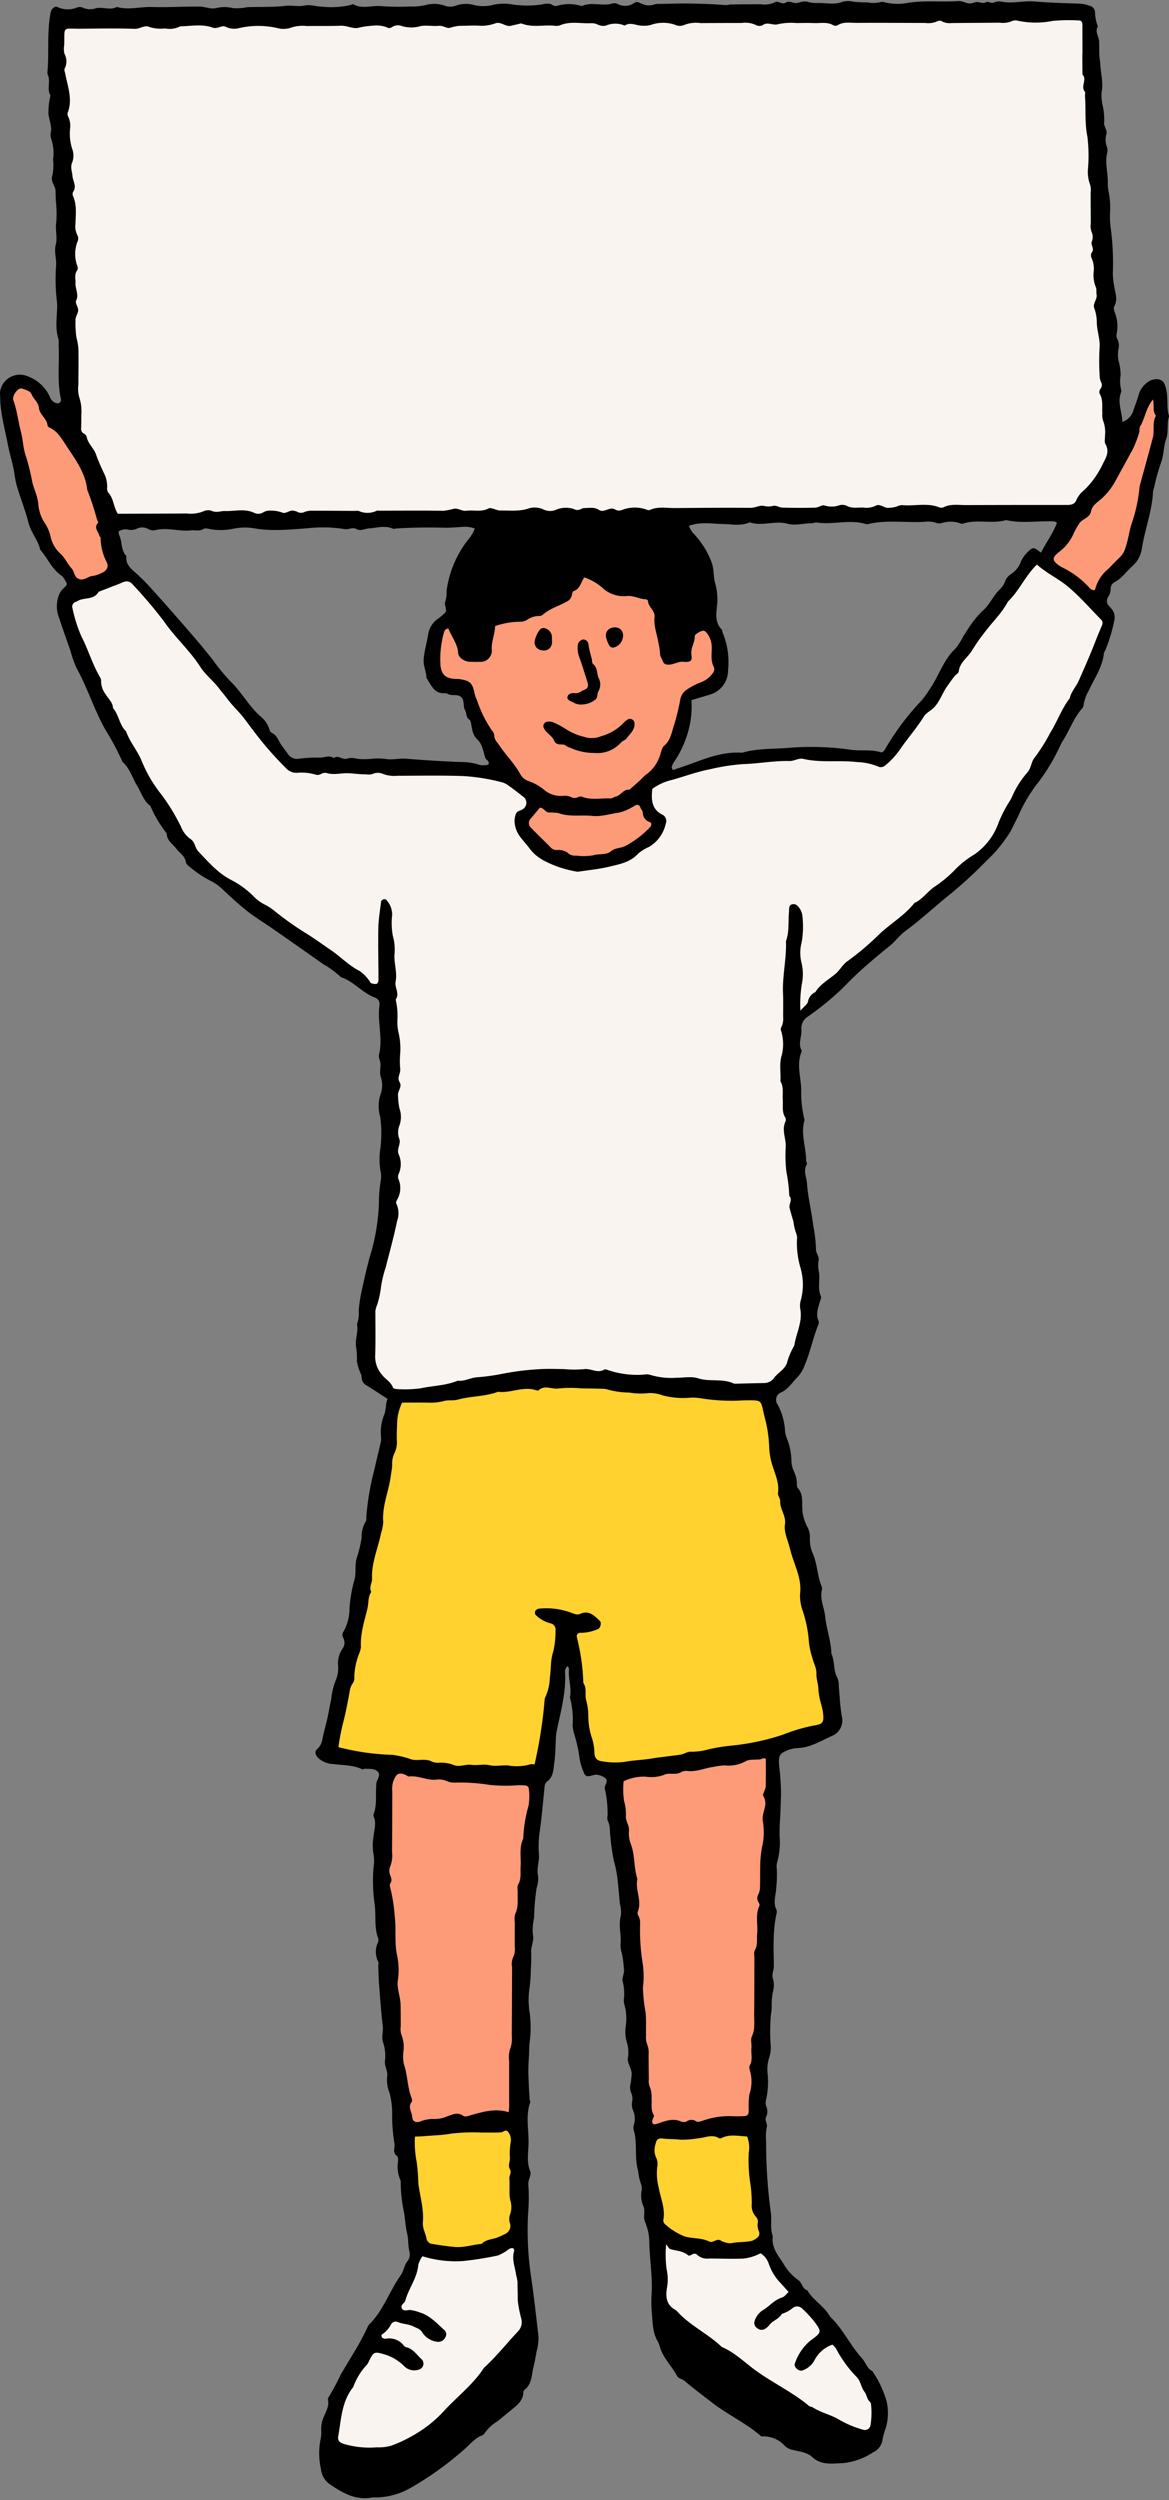
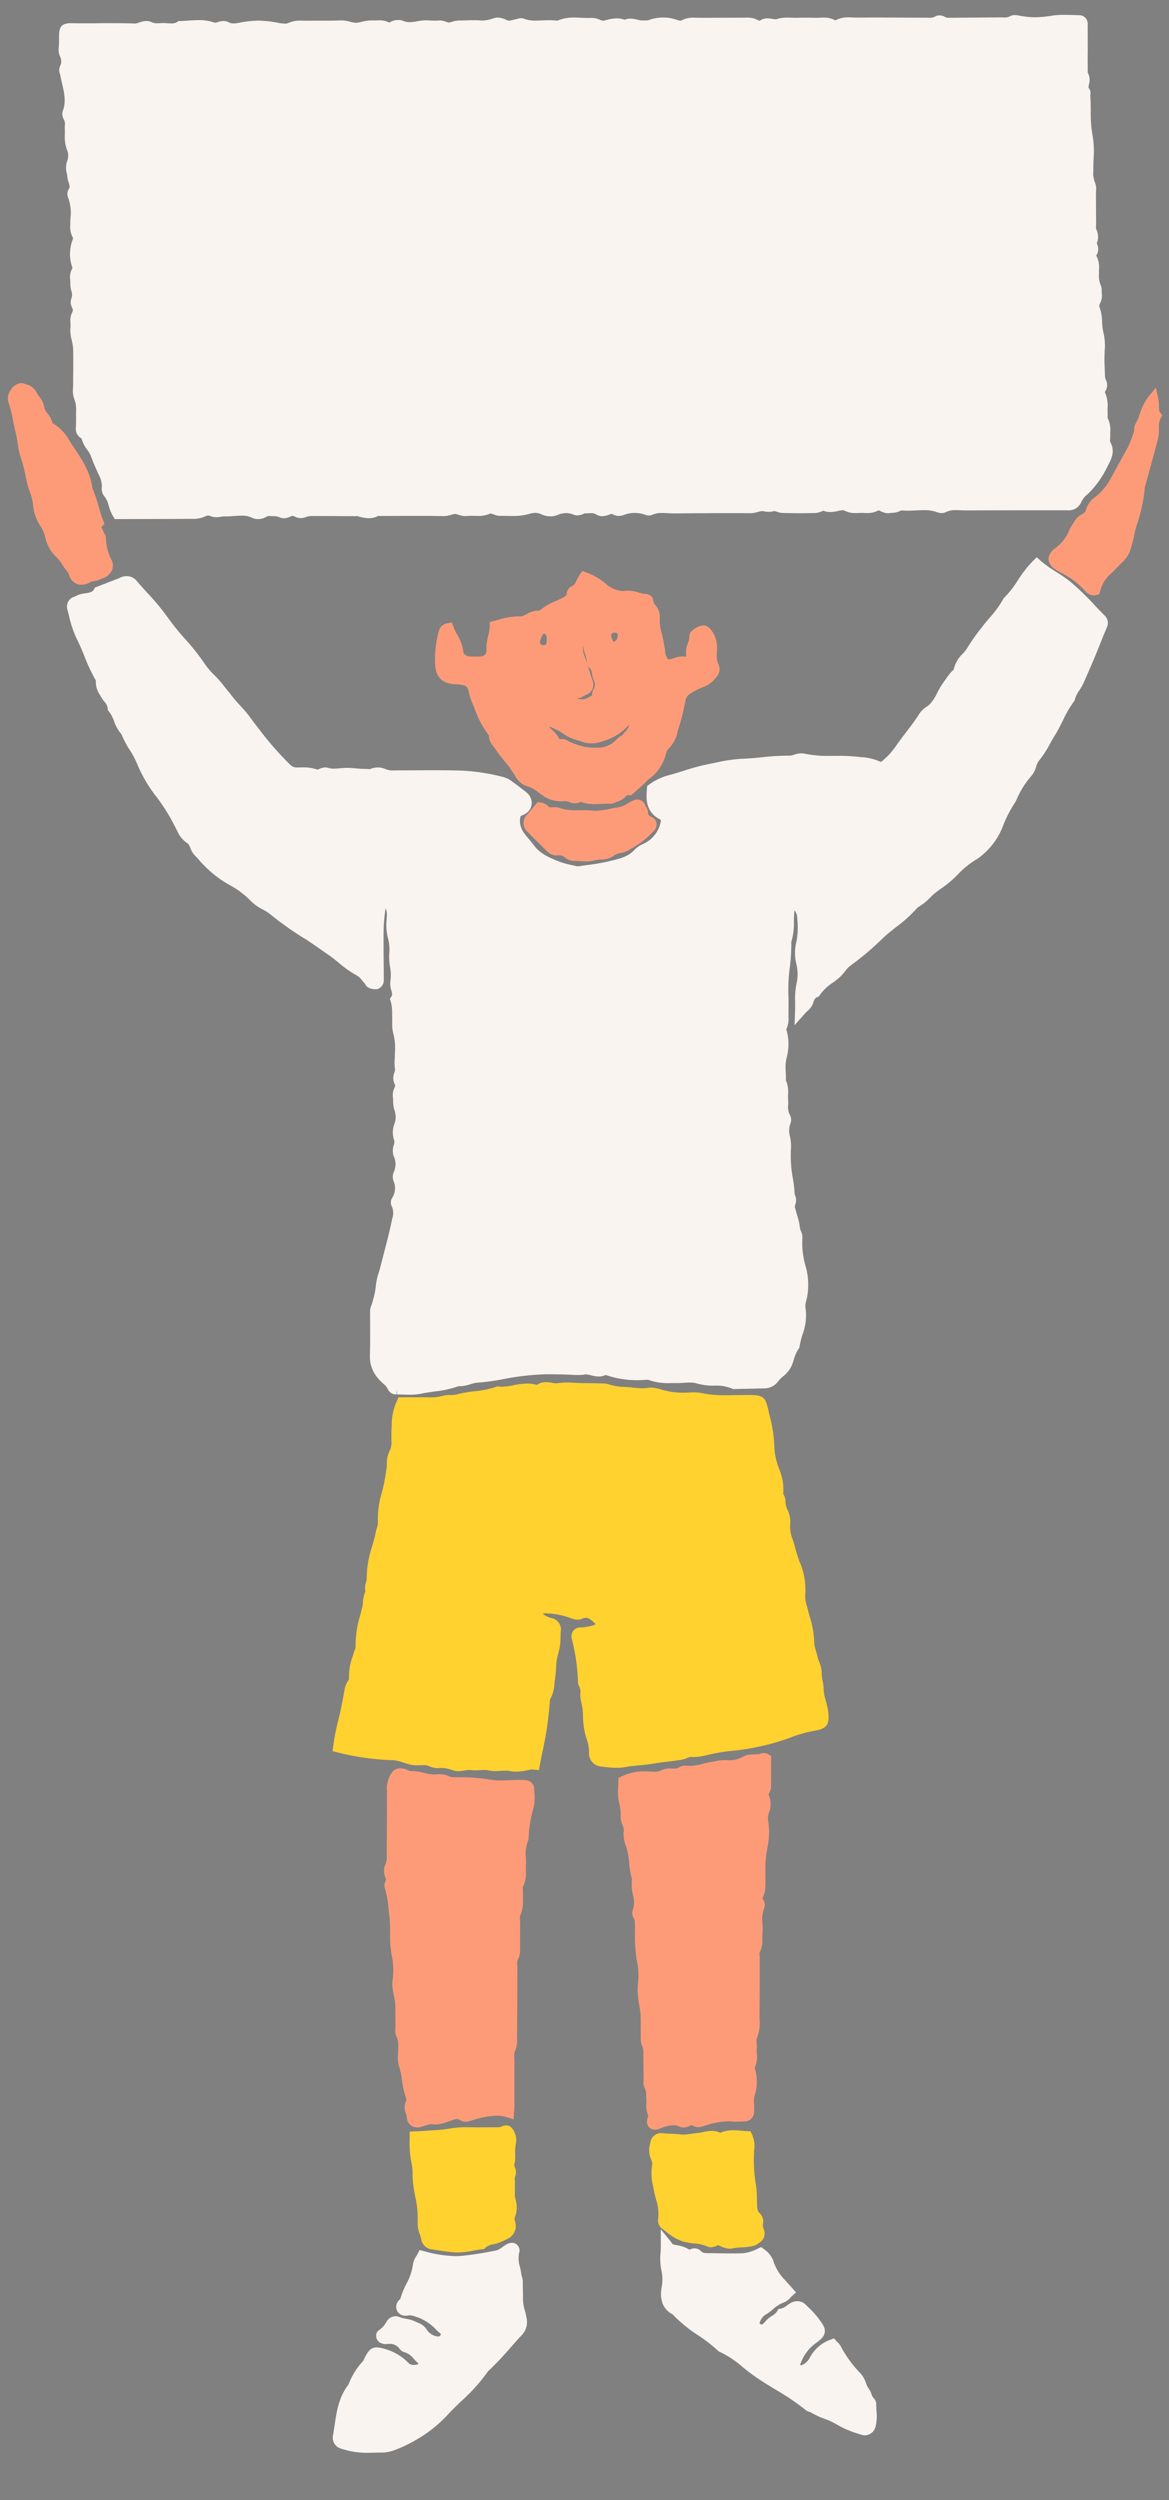
<svg xmlns="http://www.w3.org/2000/svg" fill="#000000" height="471.1" preserveAspectRatio="xMidYMid meet" version="1" viewBox="-0.0 -0.2 220.3 471.1" width="220.3" zoomAndPan="magnify">
  <rect x="-0.0" y="-0.2" width="220.3" height="471.1" fill="#808080" stroke="none" />
  <g id="change1_1">
    <path d="M208.828,87.459l-.1.192A17.982,17.982,0,0,1,205,92.893a4.009,4.009,0,0,0-1.214,1.477,2.588,2.588,0,0,1-2.68,1.584l-3.63,0q-7.722,0-15.439.026h0c-.356,0-.678-.013-1-.026-.295-.012-.59-.025-.884-.025a3.967,3.967,0,0,0-1.877.359,1.935,1.935,0,0,1-.862.192,2.029,2.029,0,0,1-.747-.137,6.763,6.763,0,0,0-2.574-.41c-.484,0-.971.024-1.456.048-.519.026-1.037.051-1.554.051-.34,0-.679-.011-1.016-.039h-.015a1,1,0,0,0-.462.1,3.4,3.4,0,0,1-1.429.34,3.95,3.95,0,0,0-.418.044,2.061,2.061,0,0,1-.388.036,3.24,3.24,0,0,1-1.35-.361,1.984,1.984,0,0,0-.485-.177,4,4,0,0,1-2.072.5c-.2,0-.392-.008-.588-.016l-.414-.011c-.186,0-.373.007-.56.014-.212.008-.424.016-.636.016a4.342,4.342,0,0,1-2.236-.525h0a1.361,1.361,0,0,0-.163-.01,2.743,2.743,0,0,0-.478.052c-.144.027-.288.058-.43.088a6.778,6.778,0,0,1-1.459.2,3.616,3.616,0,0,1-1.329-.246c-.073.027-.2.08-.292.118a3.359,3.359,0,0,1-1.175.312q-1.437.037-2.877.037-1.674,0-3.35-.044a3.69,3.69,0,0,1-1.082-.233,2.425,2.425,0,0,0-.451-.123,4.117,4.117,0,0,1-1.072.142,5.17,5.17,0,0,1-1.087-.128.619.619,0,0,0-.128-.012,3.466,3.466,0,0,0-.784.156,5.28,5.28,0,0,1-1.423.242c-1.348-.011-2.67-.015-3.991-.015-3.144,0-6.288.025-9.431.05l-.832.006c-.48,0-.873-.02-1.268-.04-.364-.019-.728-.038-1.091-.038a4.469,4.469,0,0,0-1.955.357,1.329,1.329,0,0,1-.565.12,2.1,2.1,0,0,1-.708-.139,5.689,5.689,0,0,0-4,.022,2.9,2.9,0,0,1-.99.189,2.148,2.148,0,0,1-1.183-.343.159.159,0,0,0-.1-.032,2.2,2.2,0,0,0-.585.161,3.63,3.63,0,0,1-1.234.273,2.072,2.072,0,0,1-1.136-.334,1.787,1.787,0,0,0-1.032-.243c-.2,0-.405.013-.608.024s-.4.022-.595.026l-.075.037a2.367,2.367,0,0,1-.525.207,3.173,3.173,0,0,1-.783.127,1.53,1.53,0,0,1-.6-.116,3.684,3.684,0,0,0-1.461-.317,4.207,4.207,0,0,0-1.625.358,3.42,3.42,0,0,1-1.321.254,4.253,4.253,0,0,1-1.844-.437,2.26,2.26,0,0,0-1.008-.217,3.923,3.923,0,0,0-1.139.188,10.755,10.755,0,0,1-3.2.4c-.332,0-.665-.007-1-.014S94.9,97,94.583,97l-.428,0a2.583,2.583,0,0,1-.994-.222,1.731,1.731,0,0,0-.253-.089c-.095-.021-.2-.049-.3-.078-.066-.018-.133-.04-.2-.055a5.274,5.274,0,0,1-2.365.47c-.235,0-.471-.007-.707-.015-.213-.007-.426-.014-.639-.014a5.262,5.262,0,0,0-.676.037,2.7,2.7,0,0,1-.335.021,4.191,4.191,0,0,1-1.331-.268,2.422,2.422,0,0,0-.591-.15,4.883,4.883,0,0,0-.7.16,5.378,5.378,0,0,1-1.484.257c-1.674-.033-3.278-.041-4.882-.042h-.376q-2.621,0-5.242.014l-1.359.006c-.108,0-.213-.006-.318-.014l-.11-.008a3.766,3.766,0,0,1-1.8.439,7.414,7.414,0,0,1-2.172-.411c-.046.008-.107.013-.168.018-.113.009-.226.016-.337.016l-2.163-.014c-1.683-.011-3.365-.023-5.047-.023h-.587a3.549,3.549,0,0,0-1.185.129,3.069,3.069,0,0,1-1.169.267,2.275,2.275,0,0,1-1.167-.329,2.422,2.422,0,0,1-.391-.094,1.883,1.883,0,0,0-.431.151,2.932,2.932,0,0,1-1.163.3,1.847,1.847,0,0,1-.816-.189,3.07,3.07,0,0,0-1.272-.207c-.25-.008-.5-.016-.749-.042h0a1.619,1.619,0,0,0-.629.236,3.057,3.057,0,0,1-1.421.364,2.512,2.512,0,0,1-1.112-.25,4.291,4.291,0,0,0-2-.4c-.443,0-.888.034-1.332.066-.492.035-.982.071-1.47.071-.114,0-.348-.006-.351-.006a4,4,0,0,0-.649.065,6.124,6.124,0,0,1-.936.091,3,3,0,0,1-1.26-.263.819.819,0,0,0-.291-.043.954.954,0,0,0-.4.073,5.327,5.327,0,0,1-2.633.552l-.888-.009c-2.952.022-5.814.029-8.676.037l-5,.009-.293-.473a8.458,8.458,0,0,1-.855-2.072,4.25,4.25,0,0,0-.816-1.748,2.266,2.266,0,0,1-.467-1.773,4.713,4.713,0,0,0-.6-2.323c-.478-1.033-1.025-2.241-1.466-3.49a5.2,5.2,0,0,0-.686-1.173,5.738,5.738,0,0,1-1.072-2.144A1.957,1.957,0,0,1,14.3,80.444l.008-.3c.018-.69.036-1.381.021-2.071-.006-.241,0-.481,0-.72a5.321,5.321,0,0,0-.31-2.308,4.691,4.691,0,0,1-.254-2.207c.01-.2.02-.4.019-.59,0-.74,0-1.478.013-2.216.011-1.135.023-2.271,0-3.405l0-.2a9.086,9.086,0,0,0-.317-2.675,6.445,6.445,0,0,1-.2-2.223,8.216,8.216,0,0,0-.02-1.154,3.154,3.154,0,0,1,.323-1.65,1.751,1.751,0,0,0,.165-.5,2.644,2.644,0,0,0-.161-.464,2.028,2.028,0,0,1-.13-1.728,1.99,1.99,0,0,0-.019-1.428,5.259,5.259,0,0,1-.186-1.5,4.421,4.421,0,0,0-.018-.574,3.3,3.3,0,0,1,.427-2.222c-.015-.058-.039-.131-.056-.187a7.561,7.561,0,0,1,.06-5.095.916.916,0,0,0,.1-.391,4,4,0,0,1-.517-2.406l0-.2c0-.382.019-.765.035-1.148a8.159,8.159,0,0,0-.4-3.714,1.9,1.9,0,0,1,.092-1.778c.205-.282.177-.5-.041-1.213a5.325,5.325,0,0,1-.256-1.172,5.015,5.015,0,0,0-.1-.605,3.784,3.784,0,0,1,.126-2.387,2.692,2.692,0,0,0-.024-1.837,7.092,7.092,0,0,1-.456-3.1c0-.312.009-.624-.006-.937-.012-.222-.008-.445,0-.667a1.909,1.909,0,0,0-.178-1.161,1.909,1.909,0,0,1-.186-1.661c.638-1.7.244-3.4-.173-5.2-.118-.508-.235-1.016-.331-1.525-.014-.07-.036-.145-.058-.221a1.92,1.92,0,0,1,.011-1.434,1.909,1.909,0,0,0-.033-1.9,3.229,3.229,0,0,1-.185-1.7c.01-.122.02-.243.024-.359.016-.523.017-.959.018-1.322.006-1.575.01-2.819,2.224-2.819.176,0,.376,0,.605.008.287.006.62.013,1.008.013L17.37,4.19c1.252-.014,2.5-.027,3.755-.027,1.645,0,3.013.023,4.3.073h0a2.65,2.65,0,0,0,.807-.192,4.064,4.064,0,0,1,1.344-.286A2.372,2.372,0,0,1,28.629,4a2.194,2.194,0,0,0,1,.183c.184,0,.368-.009.551-.017.213-.01.425-.018.637-.018.108,0,.215,0,.323.007l.4.024c.241.016.484.033.726.033a1.882,1.882,0,0,0,1.126-.275l.247-.169.3-.006c.511-.009,1.027-.045,1.542-.081.63-.044,1.281-.089,1.934-.089a8.488,8.488,0,0,1,2.976.463.4.4,0,0,0,.141.025,2.046,2.046,0,0,0,.54-.127,3.351,3.351,0,0,1,1.04-.2,1.987,1.987,0,0,1,.951.238,1.976,1.976,0,0,0,.963.223,4.293,4.293,0,0,0,.746-.074A22.657,22.657,0,0,1,48.7,3.682a21.715,21.715,0,0,1,3.752.427,7.806,7.806,0,0,0,1.241.145,1.269,1.269,0,0,0,.536-.084,5.362,5.362,0,0,1,2.419-.478c.175,0,1.147.013,1.147.013.667-.01,1.334-.011,2-.011h.993c1.143,0,2.285,0,3.426-.049l.15,0a6.767,6.767,0,0,1,1.654.26,4.8,4.8,0,0,0,1.065.189,1.38,1.38,0,0,0,.169-.01c.31-.04.618-.111.927-.18a8.281,8.281,0,0,1,1.844-.263c.09,0,.422.014.5.014.15,0,.3-.006.451-.012.175-.007.351-.013.526-.013a3.637,3.637,0,0,1,1.863.433,3.007,3.007,0,0,1,1.657-.5,2.677,2.677,0,0,1,1.032.2,2.872,2.872,0,0,0,1.141.217,9.239,9.239,0,0,0,1.593-.2l.292-.052a6.748,6.748,0,0,1,1.19-.093c.31,0,.624.014.937.029.284.013.568.027.85.027.193,0,.385-.007.576-.026q.121-.012.24-.012a3.549,3.549,0,0,1,1.26.276,1.966,1.966,0,0,0,.459.134,4.784,4.784,0,0,0,.56-.145,4.762,4.762,0,0,1,1.41-.259h.182c.421,0,.843-.012,1.265-.024.44-.012.881-.025,1.32-.025s.906.014,1.357.051c.09.008.178.011.266.011A6.878,6.878,0,0,0,92.853,3.3l.316-.092a2.347,2.347,0,0,1,.656-.093,3.748,3.748,0,0,1,1.459.369,2.244,2.244,0,0,0,.7.217l.6-.13c.259-.062.518-.124.779-.179.046-.01.093-.025.142-.039A2.373,2.373,0,0,1,98.2,3.23a1.4,1.4,0,0,1,.507.092,6.221,6.221,0,0,0,2.315.355c.4,0,.793-.017,1.19-.033.424-.017.848-.034,1.271-.034.351,0,.7.011,1.049.043.156.014.293.028.427.028a.6.6,0,0,0,.158-.013,7.618,7.618,0,0,1,3.106-.562c.449,0,.9.022,1.35.044.418.02.836.041,1.252.041.155,0,.309,0,.463-.011l.177,0a3.77,3.77,0,0,1,1.583.338,1.646,1.646,0,0,0,.671.18.746.746,0,0,0,.194-.025,8.669,8.669,0,0,1,2.321-.415,4.083,4.083,0,0,1,1.468.261,2.881,2.881,0,0,1,1.1-.213,5.692,5.692,0,0,1,1.315.2,4.07,4.07,0,0,0,.858.144l.656,0a1.944,1.944,0,0,0,.649-.078,7.9,7.9,0,0,1,5.341-.01,2,2,0,0,0,.615.126.349.349,0,0,0,.137-.017,4.749,4.749,0,0,1,2.382-.54c.211,0,.422.007.633.013.19.007.381.013.572.013l.72,0q3.3-.015,6.592-.02h.522c.151,0,.781-.018.947-.018a4.062,4.062,0,0,1,2.175.521.862.862,0,0,0,.281.057,2.442,2.442,0,0,1,1.441-.44,5.19,5.19,0,0,1,.922.1,3.633,3.633,0,0,0,.593.076.724.724,0,0,0,.237-.034,6.071,6.071,0,0,1,2-.279c.272,0,.547.009.822.018.252.008.5.017.752.017l.185,0c.621-.013,1.244-.024,1.866-.024.472,0,.943.007,1.415.026l.246,0c.223,0,.446-.009.67-.019.251-.01.5-.02.752-.02a4.793,4.793,0,0,1,2.347.518,4.787,4.787,0,0,1,2.449-.568c.276,0,.553.012.829.025.244.011.487.022.728.022,1.211-.008,2.369-.012,3.527-.012q2.466,0,4.933.013,2.244.011,4.49.014l.734.009a1.97,1.97,0,0,0,1.086-.219,1.586,1.586,0,0,1,.837-.22,1.838,1.838,0,0,1,.969.265,1.719,1.719,0,0,0,.971.185h.225c1.823-.018,3.586-.031,5.347-.042l3.867-.029c.2,0,.343,0,.484.008s.255.007.382.007a1.748,1.748,0,0,0,.959-.2,1.907,1.907,0,0,1,1-.248,4.136,4.136,0,0,1,.733.076,16.864,16.864,0,0,0,3.075.337,21.943,21.943,0,0,0,3.15-.308A16.449,16.449,0,0,1,200.6,2.6c.553,0,1.109.016,1.664.033.394.012.788.024,1.18.029a1.615,1.615,0,0,1,1.531,1.781q.01,2.688.011,5.374c0,.108-.006.216-.012.324,0,.07-.009.138-.009.208l.02,3.144a2.771,2.771,0,0,1,.232,2.172c-.1.509-.109.648-.026.742a1.5,1.5,0,0,1,.284,1.246c-.005.049-.013.1-.013.144.073.958.082,1.93.092,2.87a23.94,23.94,0,0,0,.349,4.7,17.8,17.8,0,0,1,.184,4.33c-.024.588-.047,1.176-.044,1.759,0,.184,0,.367,0,.55a4.6,4.6,0,0,0,.295,2.161,3.161,3.161,0,0,1,.21,1.63c-.008.132-.017.265-.016.391l.016,2.647c0,1,.009,1.994.018,2.991,0,.161-.006.332-.015.5a2.642,2.642,0,0,0,.009.616,3.169,3.169,0,0,1,.151,2.639l-.025.1s0-.008.007-.008c.019,0,.054.107.078.181a2.164,2.164,0,0,1-.172,2.074.449.449,0,0,0,.006.063,4.687,4.687,0,0,1,.5,2.646l0,.77a4.363,4.363,0,0,0,.3,2.062,2.462,2.462,0,0,1,.211,1.222,2.04,2.04,0,0,0,.011.343,3.075,3.075,0,0,1-.3,1.881,1.672,1.672,0,0,0-.179.587,8.837,8.837,0,0,1,.546,2.908,10.722,10.722,0,0,0,.252,2.071,10.64,10.64,0,0,1,.263,3.01,29.552,29.552,0,0,0-.022,3.747c.014.413.029.826.039,1.238a2.349,2.349,0,0,0,.163.888,2.106,2.106,0,0,1-.146,2.235.884.884,0,0,0-.048.076,5.912,5.912,0,0,1,.526,3.007c0,.314-.009.627.012.938.012.167.009.345,0,.522a2.234,2.234,0,0,0,.011.419,5.15,5.15,0,0,1,.484,2.676c0,.206,0,.412,0,.617a5.954,5.954,0,0,1-.022.648,2.6,2.6,0,0,0-.009.522C210.221,84.79,209.448,86.27,208.828,87.459Z" fill="#f9f4f0" />
  </g>
  <g id="change2_1">
    <path d="M208.628,117.922c-.162.411-.334.817-.506,1.223-.2.482-.408.965-.6,1.457-.932,2.445-2,4.872-3.03,7.22l-.289.658a10.19,10.19,0,0,1-.8,1.41,5.436,5.436,0,0,0-.839,1.7l-.047.222-.139.179a21.323,21.323,0,0,0-2.088,3.6c-.464.931-.943,1.895-1.521,2.814-.317.507-.608,1.029-.9,1.552a18.852,18.852,0,0,1-2.131,3.259,3.067,3.067,0,0,0-.458,1.006,4.715,4.715,0,0,1-.973,1.855,16.6,16.6,0,0,0-2.749,4.431,7.654,7.654,0,0,1-.51.891c-.073.113-.145.226-.213.341a24.556,24.556,0,0,0-1.71,3.4,13.317,13.317,0,0,1-4.981,6.521,16.673,16.673,0,0,0-3.535,2.8,20.247,20.247,0,0,1-3.484,2.934l-.509.367a12.457,12.457,0,0,0-1.31,1.159,10.06,10.06,0,0,1-2.36,1.856,24.816,24.816,0,0,1-4.013,3.667c-.875.689-1.7,1.339-2.477,2.066l-.117.109a51.9,51.9,0,0,1-6.036,5.112,5.2,5.2,0,0,0-1.089,1.129,8.08,8.08,0,0,1-1.2,1.293c-.348.284-.712.554-1.079.824a8.94,8.94,0,0,0-2.437,2.311l-.173.28-.306.123c-.351.141-.561.352-.8,1.174a3.426,3.426,0,0,1-1.048,1.445c-.183.177-.386.373-.594.607l-1.842,2.068.1-2.767c.02-.576.017-1.112.014-1.622a14.032,14.032,0,0,1,.283-3.561,8.215,8.215,0,0,0-.1-3.783,8.68,8.68,0,0,1,.082-4.126,14.787,14.787,0,0,0,.142-4.066l-.023-.44a2.106,2.106,0,0,0-.527-1.287c0,.122,0,.244-.016.364-.056.564-.066,1.136-.077,1.742a12.312,12.312,0,0,1-.489,3.861,35.86,35.86,0,0,1-.289,4.843,32.042,32.042,0,0,0-.27,4.81c.045,1.02.038,2.045.031,3.038,0,.518-.008,1.037,0,1.555a4.48,4.48,0,0,1-.434,2.232c.012.038.1.3.1.3a9.651,9.651,0,0,1,.046,4.792,8.1,8.1,0,0,0-.232,2.933c.02.5.039,1.016.021,1.542a5.482,5.482,0,0,1,.414,2.667c-.007.3-.015.6.007.9.026.349.02.7.013,1.059a3.268,3.268,0,0,0,.3,1.878,1.949,1.949,0,0,1,.093,1.742,3.985,3.985,0,0,0-.04,2.4,8.991,8.991,0,0,1,.191,1.931,25.8,25.8,0,0,0,.127,4.625c.055.371.117.741.178,1.111a21.657,21.657,0,0,1,.37,3.186,2.4,2.4,0,0,1,.117,1.96,1.9,1.9,0,0,0-.087.412c.158.62.339,1.24.521,1.86l.192.66a7.26,7.26,0,0,1,.2,1.029,3.28,3.28,0,0,0,.278,1.1,2.667,2.667,0,0,1,.228,1.443l0,.121a15.4,15.4,0,0,0,.613,4.956,12.465,12.465,0,0,1,.116,6.569,3.2,3.2,0,0,0-.151,1.144,10.192,10.192,0,0,1-.549,5.2,17.1,17.1,0,0,0-.544,2.208l-.037.246-.149.2a6.917,6.917,0,0,0-.9,2.038c-.119.372-.24.744-.383,1.107a5.387,5.387,0,0,1-1.64,2.056,5.831,5.831,0,0,0-.912.927,3.268,3.268,0,0,1-2.643,1.342l-5.878.132-.221-.107a7.773,7.773,0,0,0-3.291-.541,11.475,11.475,0,0,1-3.379-.428,3.952,3.952,0,0,0-1.229-.156c-.37,0-.748.024-1.126.048-.419.026-.839.052-1.25.052h-1.216a11.079,11.079,0,0,1-4.259-.614.725.725,0,0,0-.172-.013c-.124,0-.251.01-.373.02-.574.045-1.074.065-1.571.065a18.022,18.022,0,0,1-5.922-.993,2.938,2.938,0,0,1-1.317.3,5.86,5.86,0,0,1-1.439-.227,4.394,4.394,0,0,0-.981-.171,1.2,1.2,0,0,0-.207.016,8.4,8.4,0,0,1-1.383.1c-.461,0-.926-.027-1.391-.055-.384-.022-.768-.045-1.149-.049l-1.054-.018c-.564-.01-1.127-.02-1.691-.02-.408,0-.817,0-1.225.02a49.356,49.356,0,0,0-7.492.9,39.381,39.381,0,0,1-4.831.658,6.15,6.15,0,0,0-1.313.294,7.034,7.034,0,0,1-2.014.378c-.077,0-.155,0-.233-.007a19.5,19.5,0,0,1-4.519,1c-.833.115-1.619.224-2.4.393a10.7,10.7,0,0,1-2.32.209c-.4,0-.8-.011-1.2-.023-.38-.011-.76-.022-1.137-.022l-.1-1v1a1.728,1.728,0,0,1-1.623-.943,3.108,3.108,0,0,0-.951-1.151,7.152,7.152,0,0,1-.982-1.019,6.163,6.163,0,0,1-1.478-4.031c.074-2.23.06-4.51.048-6.715l-.009-1.831a3.084,3.084,0,0,1,.281-1.2,2.592,2.592,0,0,0,.114-.316l.156-.584a13.841,13.841,0,0,0,.529-2.619,12.28,12.28,0,0,1,.59-2.68c.109-.361.218-.721.309-1.083q.3-1.19.612-2.378c.54-2.076,1.1-4.223,1.532-6.345l.045-.216a3.151,3.151,0,0,0-.022-2.221,1.618,1.618,0,0,1,.038-1.735.868.868,0,0,0,.051-.095,3.372,3.372,0,0,0,.284-2.817,2.331,2.331,0,0,1-.054-1.93,3.554,3.554,0,0,0-.042-3.067,3.366,3.366,0,0,1,.055-2.063,1.577,1.577,0,0,0,.1-.747,4.509,4.509,0,0,1,.035-3.27,3.8,3.8,0,0,0-.007-2.487,5.319,5.319,0,0,1-.258-1.762,5.269,5.269,0,0,0-.052-.763,3.059,3.059,0,0,1,.282-1.669c.109-.277.189-.5.15-.557a2.655,2.655,0,0,1-.151-2.351,1.7,1.7,0,0,0,.118-.6,9.716,9.716,0,0,1-.05-2.1c.013-.253.026-.506.03-.757l.007-.457a10.7,10.7,0,0,0-.306-3.466,6.314,6.314,0,0,1-.2-1.988c0-.225.005-.45,0-.672-.014-.314-.018-.627-.022-.942a8.271,8.271,0,0,0-.267-2.463l-.155-.478.29-.41c.195-.276.148-.551-.024-1.209a3.806,3.806,0,0,1-.16-1.76A7.914,7.914,0,0,0,73.5,182a11.689,11.689,0,0,1-.148-2.494,8.22,8.22,0,0,0-.275-3.061,9.941,9.941,0,0,1-.208-3.385c.016-.31.033-.619.04-.924a2.611,2.611,0,0,0-.246-1.17c-.005.035-.009.069-.014.1a31.7,31.7,0,0,0-.347,3.6c-.04,2.056-.019,4.154,0,6.183.012,1.235.025,2.47.024,3.7a1.71,1.71,0,0,1-1.172,1.617,2.437,2.437,0,0,1-.458.043,2.875,2.875,0,0,1-1.164-.253,1.653,1.653,0,0,1-.738-.753,1.207,1.207,0,0,0-.062-.1c-.152-.157-.319-.354-.486-.552a3.675,3.675,0,0,0-.93-.9,19.586,19.586,0,0,1-3.522-2.459c-.669-.546-1.3-1.062-1.979-1.521-.519-.354-1.032-.712-1.546-1.072-.895-.627-1.821-1.275-2.759-1.868a58.911,58.911,0,0,1-6.405-4.508,8.7,8.7,0,0,0-1.809-1.158,8.824,8.824,0,0,1-2.31-1.765,15.888,15.888,0,0,0-3.816-2.78,21.307,21.307,0,0,1-5.8-4.837l-.719-.762a3.961,3.961,0,0,1-.782-1.343c-.191-.472-.3-.725-.568-.878a5.405,5.405,0,0,1-1.964-2.453l-.136-.266c-.444-.857-.891-1.712-1.372-2.547a38.048,38.048,0,0,0-2.3-3.429,26.322,26.322,0,0,1-3.653-6.181,15.951,15.951,0,0,0-1.423-2.692,17.438,17.438,0,0,1-1.56-2.97,7.582,7.582,0,0,1-1.412-2.491,6.288,6.288,0,0,0-.948-1.794L20.3,133.6l-.006-.366a2.2,2.2,0,0,0-.627-1.216,7.345,7.345,0,0,1-.6-.875l-.207-.355a4.207,4.207,0,0,1-.793-2.679.4.4,0,0,0-.042-.145,32.269,32.269,0,0,1-2.091-4.459c-.451-1.105-.916-2.247-1.466-3.307a19.649,19.649,0,0,1-1.441-4.269c-.1-.406-.2-.812-.316-1.213a2.076,2.076,0,0,1,.172-1.595,1.935,1.935,0,0,1,1.219-.9,4.822,4.822,0,0,1,1.966-.616c.972-.151,1.365-.256,1.644-.765l.175-.32,4.547-1.766a1.815,1.815,0,0,0,.174-.081,2.5,2.5,0,0,1,.806-.273,3.634,3.634,0,0,1,.447-.03,2.344,2.344,0,0,1,1.864.856c.65.767,1.329,1.513,2.007,2.258a45.006,45.006,0,0,1,3.932,4.743,44.369,44.369,0,0,0,3.232,4,41,41,0,0,1,3.741,4.742,13.522,13.522,0,0,0,1.767,2.058,19.143,19.143,0,0,1,1.7,1.911c.21.282.438.558.667.836.27.328.542.659.8,1a25.751,25.751,0,0,0,1.8,2.1l.54.592c.607.673,1.139,1.39,1.655,2.084.267.361.535.722.812,1.074l.275.35a60.1,60.1,0,0,0,6.1,6.993,1.586,1.586,0,0,0,1.189.447l.3,0c.258,0,.517-.011.775-.011a7.9,7.9,0,0,1,2.79.412.187.187,0,0,0,.035,0,.6.6,0,0,0,.217-.071,3.133,3.133,0,0,1,1.243-.342,1.547,1.547,0,0,1,.49.077,3.541,3.541,0,0,0,1.134.161c.383,0,.766-.037,1.147-.071.441-.04.881-.078,1.321-.078.095,0,.189,0,.284,0,.461.019.919.06,1.378.1.594.053,1.155.1,1.718.1l.176,0a4.287,4.287,0,0,1,.507.032,2.089,2.089,0,0,0,.25.02,3.9,3.9,0,0,1,1.511-.331,3.575,3.575,0,0,1,1.488.336,3.426,3.426,0,0,0,1.45.225l.76-.007c1.2,0,2.318-.006,3.437-.012s2.246-.012,3.369-.012c2.184,0,3.952.024,5.565.079a38.2,38.2,0,0,1,7.522,1.195,4.584,4.584,0,0,1,1.546.732c.977.7,1.925,1.433,2.8,2.124a2.572,2.572,0,0,1,1.05,2.137,2.428,2.428,0,0,1-1.17,1.922,3.682,3.682,0,0,1-.608.3,1.759,1.759,0,0,0-.3.14,3.085,3.085,0,0,0-.037,1.76,3.886,3.886,0,0,0,.6,1.342c.308.44.658.857,1.03,1.3.324.386.648.773.948,1.177,1.13,1.523,2.8,2.254,4.855,3.051a16.045,16.045,0,0,0,2.336.635c.292.064.583.128.873.2a.532.532,0,0,0,.12.01,1.749,1.749,0,0,0,.263-.023c.522-.079,1.048-.151,1.574-.223a38.27,38.27,0,0,0,3.836-.654l.54-.128c1.7-.4,3.3-.775,4.423-2.011a5.5,5.5,0,0,1,1.743-1.189c.18-.09.361-.179.536-.279a5.709,5.709,0,0,0,2.725-3.783.74.74,0,0,0,.007-.5c-2.613-1.24-2.75-3.569-2.627-5.215l.08-1.117.361-.274a11.124,11.124,0,0,1,4.027-1.854c.817-.226,1.628-.479,2.438-.732a43.627,43.627,0,0,1,4.761-1.287c.448-.086.895-.178,1.341-.269a29.412,29.412,0,0,1,5.1-.737c1.224-.035,2.483-.161,3.7-.282a46,46,0,0,1,4.594-.3c.179,0,.537.006.537.006a2.987,2.987,0,0,0,.815-.177,4.6,4.6,0,0,1,1.389-.267,2.711,2.711,0,0,1,.613.069,22.117,22.117,0,0,0,4.987.415l1.3,0a30.984,30.984,0,0,1,3.723.171c.222.027.448.05.676.073a9.836,9.836,0,0,1,3.525.831.37.37,0,0,0,.151.046.427.427,0,0,0,.225-.118,14.392,14.392,0,0,0,2.534-2.726c.646-.956,1.352-1.876,2.033-2.765.85-1.109,1.729-2.255,2.467-3.445a4.74,4.74,0,0,1,1.364-1.326,4.839,4.839,0,0,0,.713-.585,9.062,9.062,0,0,0,1.316-2.068,13.576,13.576,0,0,1,1.114-1.887c.146-.2.288-.4.43-.6a15.246,15.246,0,0,1,1.056-1.388,4.09,4.09,0,0,1,.373-.353c.036-.03.071-.058.1-.087a5.894,5.894,0,0,1,1.7-3.011,7.635,7.635,0,0,0,.917-1.171,33.907,33.907,0,0,1,2.525-3.592l.3-.395c.433-.564.893-1.107,1.354-1.651a19.191,19.191,0,0,0,2.54-3.492l.078-.151.122-.116a18.961,18.961,0,0,0,2.554-3.269,22.093,22.093,0,0,1,2.905-3.7l.669-.648.693.621a23.12,23.12,0,0,0,3.017,2.166,27.8,27.8,0,0,1,2.795,1.959,52.356,52.356,0,0,1,4.5,4.382c.61.645,1.22,1.29,1.843,1.918A1.87,1.87,0,0,1,208.628,117.922ZM98.882,435.083a6.98,6.98,0,0,1-.315-1.78c0-.552-.009-1.107-.022-1.661-.014-.6-.028-1.208-.02-1.811a3.46,3.46,0,0,0-.18-1.059,2.238,2.238,0,0,1-.089-.361,14.3,14.3,0,0,0-.273-1.457,5.26,5.26,0,0,1-.17-2.57,1.461,1.461,0,0,0-.912-1.907,1.435,1.435,0,0,0-.4-.055,2.306,2.306,0,0,0-1.093.324,8.729,8.729,0,0,0-.8.529,3.228,3.228,0,0,1-.981.562,63.171,63.171,0,0,1-6.426,1.028,13.055,13.055,0,0,1-1.384.071,23.7,23.7,0,0,1-5.96-.947l-.791-.209-.361.733c-.073.147-.163.291-.252.437a3.579,3.579,0,0,0-.628,1.565,10.616,10.616,0,0,1-1.236,3.629,16.049,16.049,0,0,0-1.143,2.837,1.261,1.261,0,0,1-.155.176,1.742,1.742,0,0,0-.541,1.87,1.675,1.675,0,0,0,1.664,1.135,4.5,4.5,0,0,0,.558-.046,2.14,2.14,0,0,1,.292-.028h0a4.511,4.511,0,0,1,1.131.276l.418.135a9.224,9.224,0,0,1,3.473,2.392,9.109,9.109,0,0,0,.793.691.538.538,0,0,1-.05.2.474.474,0,0,1-.447.306.547.547,0,0,1-.126-.014,2.881,2.881,0,0,1-1.993-1.22,3.165,3.165,0,0,0-1.688-1.364c-.125-.054-.253-.109-.378-.174a6.593,6.593,0,0,0-1.882-.573,5.367,5.367,0,0,1-1.212-.327,1.742,1.742,0,0,0-.732-.158,2.018,2.018,0,0,0-1.742,1.043,4.211,4.211,0,0,1-1.412,1.577,1.257,1.257,0,0,0-.506,1.292,1.438,1.438,0,0,0,1.018,1.2,1.806,1.806,0,0,0,.666.146l.147-.008a5.416,5.416,0,0,1,.575-.034,2.212,2.212,0,0,1,2.024.982,1.75,1.75,0,0,0,1.034.626A3.712,3.712,0,0,1,78,444.319a8.473,8.473,0,0,0,.814.8.294.294,0,0,1-.08.221,4.093,4.093,0,0,1-.8.1,1.311,1.311,0,0,1-1.012-.428,9.834,9.834,0,0,0-4.262-2.547,6.364,6.364,0,0,0-1.661-.331c-1.292,0-1.8,1.022-2.336,2.1l-.092.192a1.92,1.92,0,0,1-.144.276,13.4,13.4,0,0,0-2.757,4.439c-1.84,2.368-2.24,5.1-2.626,7.751-.09.611-.179,1.221-.286,1.826a2.112,2.112,0,0,0,1.592,2.512,15.2,15.2,0,0,0,5.213.76c.492,0,.986-.013,1.48-.03.17-.006.343-.009.516-.012a7.194,7.194,0,0,0,2.442-.33,26.243,26.243,0,0,0,4.73-2.249,24.954,24.954,0,0,0,5.41-4.294c.9-.994,1.892-1.951,2.856-2.876a33.1,33.1,0,0,0,4.973-5.559,59.446,59.446,0,0,0,4.234-4.466c.686-.776,1.371-1.551,2.077-2.307a3.492,3.492,0,0,0,.924-3.363A13,13,0,0,0,98.882,435.083ZM165.13,452.84a1.714,1.714,0,0,0-.552-1.215,1.935,1.935,0,0,1-.345-.682,3.708,3.708,0,0,0-.517-1.029,4.138,4.138,0,0,1-.524-1.066,5.07,5.07,0,0,0-1.017-1.805,21.9,21.9,0,0,1-3.731-5.123,3,3,0,0,0-.645-.8c-.062-.06-.123-.118-.179-.179l-.463-.512-.643.252a7.026,7.026,0,0,0-3.9,3.384,2.559,2.559,0,0,1-.562.757,3.066,3.066,0,0,1-1.053.707.518.518,0,0,1-.208-.137,8.331,8.331,0,0,1,2.5-3.715c1.291-.952,2-1.475,2.134-2.368s-.4-1.6-1.281-2.77a17.576,17.576,0,0,0-1.8-1.958l-.492-.486a2.2,2.2,0,0,0-1.584-.672,2.662,2.662,0,0,0-1.378.41c-.208.128-.409.269-.608.411a2.817,2.817,0,0,1-1.1.582l-.5.074-.236.441a2.741,2.741,0,0,1-.94.834,5.17,5.17,0,0,0-1.322,1.126,2.046,2.046,0,0,1-.522.479.277.277,0,0,1-.132.049.471.471,0,0,1-.238-.11c-.1-.078-.151-.168-.175-.168a.009.009,0,0,0-.009.006l.153-.308a2.435,2.435,0,0,1,.849-1.177,11.012,11.012,0,0,0,1.584-1.143,6.128,6.128,0,0,1,1.977-1.246,3.038,3.038,0,0,0,1.278-.927c.1-.11.206-.221.317-.319l.758-.668-1.165-1.292c-.338-.372-.659-.726-.976-1.087a8.828,8.828,0,0,1-2.026-3.212,4.683,4.683,0,0,0-1.956-2.6l-.471-.344-.533.243a8.047,8.047,0,0,1-2.886.917c-.653.024-1.3.032-1.958.032-.784,0-1.566-.011-2.349-.024-.692-.011-1.385-.02-2.077-.023-.793,0-1.2-.04-1.513-.366a1.682,1.682,0,0,0-1.225-.541,2.078,2.078,0,0,0-.951.254,6.223,6.223,0,0,0-2.373-.852c-.27-.055-.542-.109-.8-.183-.019-.025-.037-.054-.059-.083-.1-.149-.232-.33-.4-.542l-1.776-2.179V422.7c0,.567-.025,1.1-.049,1.6a11.312,11.312,0,0,0,.153,3.284,7.714,7.714,0,0,1,.049,3.246c-.144.912-.581,3.689,2.094,5.093a1.735,1.735,0,0,1,.17.18c.057.065.114.129.172.19a28.167,28.167,0,0,0,4.449,3.566,29.719,29.719,0,0,1,3.743,2.9l.133.13.173.073a18.589,18.589,0,0,1,4.335,2.876c.592.475,1.183.95,1.791,1.394,1.439,1.05,2.966,1.978,4.443,2.874a45.58,45.58,0,0,1,5.637,3.823,1.885,1.885,0,0,0,.773.362.306.306,0,0,0,.062.012c.006,0,.009,0,0,0a15.272,15.272,0,0,0,2.756,1.3,13.674,13.674,0,0,1,2.3,1.066,18.033,18.033,0,0,0,4.08,1.75l.493.164a2.18,2.18,0,0,0,.7.117,2.093,2.093,0,0,0,2-1.593,8.571,8.571,0,0,0,.185-3.055C165.15,453.646,165.124,453.244,165.13,452.84Z" fill="#f9f4f0" />
  </g>
  <g id="change3_1">
    <path d="M153.233,325.986a23.861,23.861,0,0,0-4.278,1.24c-.384.137-.768.275-1.154.407a45.476,45.476,0,0,1-9.836,2.089,34.18,34.18,0,0,0-4.089.647c-.208.045-.414.093-.62.139a11.267,11.267,0,0,1-2.609.387c-.156,0-.315-.006-.474-.017h0a2.455,2.455,0,0,0-.723.211,5.187,5.187,0,0,1-1.075.325c-.862.134-1.729.241-2.6.348-.964.119-1.929.238-2.888.4-.811.134-1.623.213-2.409.289-.884.085-1.719.166-2.554.318a9.464,9.464,0,0,1-1.727.145,22.236,22.236,0,0,1-2.771-.22,2.5,2.5,0,0,1-2.418-2.778,8.016,8.016,0,0,0-.418-2.331,13.965,13.965,0,0,1-.718-4.223,10.669,10.669,0,0,0-.359-2.9,5.248,5.248,0,0,1-.151-1.568,2.37,2.37,0,0,0-.2-1.313,1.882,1.882,0,0,1-.242-1.032,38.523,38.523,0,0,0-1.154-7.914,1.759,1.759,0,0,1,.287-1.559,1.72,1.72,0,0,1,1.413-.609l.168,0a8.41,8.41,0,0,0,2.542-.548.671.671,0,0,0,.033-.112c-.645-.621-1.2-1.155-1.809-1.155a1.6,1.6,0,0,0-.643.155,2.271,2.271,0,0,1-.925.2,3.542,3.542,0,0,1-1.269-.29c-.1-.037-.2-.076-.3-.108a14.053,14.053,0,0,0-4.312-.788c-.241,0-.48.01-.717.027a4,4,0,0,0,1.653.837,2.2,2.2,0,0,1,1.8,2.454c-.032.378-.045.764-.058,1.15a10.3,10.3,0,0,1-.418,3.057,10.366,10.366,0,0,0-.419,2.794,19.088,19.088,0,0,1-.183,1.933c-.048.3-.08.6-.112.9a7.12,7.12,0,0,1-.831,3.058h0a1.223,1.223,0,0,0-.04.3,67.156,67.156,0,0,1-1.45,9.824c-.151.762-.3,1.528-.45,2.3l-.168.885-.9-.076c-.133-.011-.246-.025-.345-.039-.054-.007-.1-.015-.142-.016-.159.035-.386.082-.612.128a11.21,11.21,0,0,1-2.3.3A6.049,6.049,0,0,1,96,333.519a3.639,3.639,0,0,0-.745-.064c-.284,0-.572.018-.863.036-.338.02-.679.041-1.023.041a6.019,6.019,0,0,1-1.35-.136,3.494,3.494,0,0,0-.767-.069c-.266,0-.535.015-.8.03-.308.018-.618.034-.924.034a6.152,6.152,0,0,1-.827-.05,1.891,1.891,0,0,0-.249-.015,6,6,0,0,0-.911.1,7.131,7.131,0,0,1-1.177.126,3.146,3.146,0,0,1-1-.151,6.987,6.987,0,0,0-2.111-.468,3.067,3.067,0,0,0-.315.017c-.143.014-.285.021-.425.021a3.849,3.849,0,0,1-1.67-.379,2.353,2.353,0,0,0-1.053-.183c-.2,0-.395.009-.592.017-.226.01-.45.019-.674.019a4.939,4.939,0,0,1-1.163-.12c-.434-.1-.855-.238-1.276-.374a7.552,7.552,0,0,0-2.113-.473,47.348,47.348,0,0,1-10.445-1.487l-.866-.224.126-.886a43.567,43.567,0,0,1,.938-4.838c.455-1.762.8-3.539,1.182-5.665a4.117,4.117,0,0,1,.72-1.9.847.847,0,0,0,.143-.592,10.682,10.682,0,0,1,.694-3.962c.082-.26.164-.522.241-.785.044-.154.1-.312.162-.468a2.086,2.086,0,0,0,.142-.463,20.107,20.107,0,0,1,.905-6.143c.123-.478.246-.956.359-1.434a7.212,7.212,0,0,0,.127-.921,5.7,5.7,0,0,1,.46-2.025,3.388,3.388,0,0,1,.125-1.763,2.4,2.4,0,0,0,.12-.6,19,19,0,0,1,1.016-6.079c.267-.942.519-1.829.7-2.74.051-.26.125-.521.2-.781a3.32,3.32,0,0,0,.2-1.028,17.458,17.458,0,0,1,.766-5.768,26.934,26.934,0,0,0,.644-3.047c.033-.249.074-.5.115-.746a10.147,10.147,0,0,0,.156-1.272l0-.151a5.259,5.259,0,0,1,.58-2.628,3.662,3.662,0,0,0,.289-1.824c-.028-.906,0-1.811.036-2.687l.028-.854a10.679,10.679,0,0,1,1.012-4.013l.261-.6,3.6-.007c.7,0,1.405,0,2.108.017l.291,0a8.323,8.323,0,0,0,2.317-.288,5.591,5.591,0,0,1,1.494-.154,4.313,4.313,0,0,0,1.072-.095,24.467,24.467,0,0,1,3.47-.617,17.587,17.587,0,0,0,4.023-.833l.234-.088.248.031a4.688,4.688,0,0,0,.6.037,12.371,12.371,0,0,0,2.212-.279,13.984,13.984,0,0,1,2.578-.314,6.185,6.185,0,0,1,1.8.252,2.949,2.949,0,0,1,1.725-.51,7.028,7.028,0,0,1,1.145.119,5.509,5.509,0,0,0,.836.094,1.48,1.48,0,0,0,.258-.02,9.5,9.5,0,0,1,1.687-.134c.506,0,1.018.028,1.529.055.413.022.826.045,1.236.051l.415.006c1.208.015,2.416.031,3.623.066a4.518,4.518,0,0,1,1.356.235,9.944,9.944,0,0,0,2.712.413c.316.02.633.039.949.068.262.023.52.051.777.078a15.5,15.5,0,0,0,1.657.12,5.681,5.681,0,0,0,1-.082,3.462,3.462,0,0,1,.587-.049,7.5,7.5,0,0,1,2.029.376l.412.115a13.835,13.835,0,0,0,3.632.466c.332,0,.666-.011,1-.031.32-.021.646-.034.971-.034a7.666,7.666,0,0,1,1.657.16,20.463,20.463,0,0,0,4.406.387c.578,0,1.157-.01,1.735-.021.545-.01,1.09-.019,1.633-.02l1.257-.006c2.532,0,2.908.537,3.415,2.835.067.305.144.657.242,1.06a25.647,25.647,0,0,1,.892,5.768,11.828,11.828,0,0,0,.668,3.608c.079.238.161.476.242.712a9.639,9.639,0,0,1,.757,4.669l.006-.006c.02,0,.077.125.117.211a2.565,2.565,0,0,1,.3,1.2,3.977,3.977,0,0,0,.389,1.58,5.4,5.4,0,0,1,.494,2.9,6.386,6.386,0,0,0,.491,2.695c.113.351.225.7.32,1.046l.112.417c.139.512.274,1.018.443,1.532.123.37.254.74.384,1.11a13.227,13.227,0,0,1,1.1,6.3,5.647,5.647,0,0,0,.306,2.122c.054.2.108.4.157.6.116.47.247.936.377,1.4a17.043,17.043,0,0,1,.846,4.839,5.563,5.563,0,0,0,.312,1.542c.107.362.214.726.288,1.091a6.693,6.693,0,0,0,.315.988,5.808,5.808,0,0,1,.5,2.293,6.493,6.493,0,0,0,.169,1.372,8.557,8.557,0,0,1,.209,1.733,6.654,6.654,0,0,0,.321,1.7c.085.312.17.625.238.937l.084.365a8.848,8.848,0,0,1,.2,1.028C156.378,324.859,155.819,325.578,153.233,325.986ZM97.113,414.1a4.622,4.622,0,0,1-.08-1.116c0-.173,0-.345,0-.514-.007-.26-.005-.521,0-.782,0-.46.007-.935-.037-1.423a1.711,1.711,0,0,1,.076-.309,2.228,2.228,0,0,0-.112-1.9,1.419,1.419,0,0,1,.037-.705,4.765,4.765,0,0,0,.1-.9l-.007-.612a8.843,8.843,0,0,1,.161-2.319,3.494,3.494,0,0,0-.658-2.541,1.473,1.473,0,0,0-1.234-.682,2.166,2.166,0,0,0-.95.266c-.063.031-.125.065-.121.075-.479.021-.958.026-1.437.026l-1.227,0c-.26,0-1.267.01-1.267.01-.395,0-.79-.007-1.186-.013s-.812-.012-1.217-.012a17.311,17.311,0,0,0-3.138.236,27.385,27.385,0,0,1-3.273.342c-.555.035-1.108.071-1.663.122-.32.03-.642.039-1.02.05l-.7.025-.957.041,0,1.419a18.236,18.236,0,0,0,.368,4.6,9.719,9.719,0,0,1,.186,2.112,16.391,16.391,0,0,0,.1,1.764c.1.8.249,1.592.391,2.358a18.025,18.025,0,0,1,.461,4.791,5.645,5.645,0,0,0,.41,2.33,6.772,6.772,0,0,1,.288,1.021,2.232,2.232,0,0,0,1.986,1.8l.119.02c1.357.214,2.761.435,4.169.549.207.016.412.024.618.024a15.264,15.264,0,0,0,2.806-.34c.608-.113,1.183-.219,1.758-.272l.367-.034.257-.265a3.063,3.063,0,0,1,1.537-.654,7.843,7.843,0,0,0,1.325-.406c.43-.186.859-.378,1.274-.6a2.66,2.66,0,0,0,1.494-3.092l-.028-.117a1.689,1.689,0,0,1-.084-.827A5.17,5.17,0,0,0,97.113,414.1Zm46.8,5.712a1.809,1.809,0,0,1-.164-.826,2.18,2.18,0,0,0-.614-2.182c-.391-.347-.432-.826-.47-1.641l0-.116c-.016-.326-.022-.656-.029-.984a15.771,15.771,0,0,0-.2-2.63,28.265,28.265,0,0,1-.34-5.909c0-.186.017-.374.031-.565a5.427,5.427,0,0,0-.434-3.015l-.265-.536-.6-.02c-.372-.014-.741-.046-1.108-.079-.5-.044-1.017-.089-1.539-.089a5.783,5.783,0,0,0-2.452.479,3.519,3.519,0,0,0-1.6-.361,7.5,7.5,0,0,0-1.611.223,7.471,7.471,0,0,1-1,.172c-.418.03-.838.09-1.258.151a10.726,10.726,0,0,1-1.5.15A3.579,3.579,0,0,1,128.3,402c-.591-.078-1.166-.1-1.722-.116-.516-.016-1-.032-1.482-.093a4.042,4.042,0,0,0-.508-.035,2.059,2.059,0,0,0-2.055,1.943,4.3,4.3,0,0,0,.169,3.011,1.809,1.809,0,0,1,.177,1.186,9.671,9.671,0,0,0,.179,3.777l.1.566c.112.648.278,1.277.438,1.886a8.617,8.617,0,0,1,.434,3.728,1.975,1.975,0,0,0,.79,1.943c.256.183.5.376.753.567a9.448,9.448,0,0,0,3.146,1.812,12.011,12.011,0,0,0,2.115.369,7.051,7.051,0,0,1,2.383.539,1.722,1.722,0,0,0,.77.181,2.564,2.564,0,0,0,1.066-.279,2.409,2.409,0,0,0,.27-.129l.333.148a4.577,4.577,0,0,0,1.843.535,2.158,2.158,0,0,0,.465-.05,11.157,11.157,0,0,1,1.8-.2,12.368,12.368,0,0,0,2.164-.261,3.118,3.118,0,0,0,1.1-.573l.155-.11a1.956,1.956,0,0,0,.81-2.286Z" fill="#ffd230" />
  </g>
  <g id="change4_1">
    <path d="M145.321,330.686l0,1.868c0,1.3.008,2.628-.018,3.958a2.5,2.5,0,0,1-.284,1.013,1.829,1.829,0,0,0-.1.244s-.072.214-.074.221a4.265,4.265,0,0,1,.095,3.3,4.026,4.026,0,0,0-.212,1.448,13.575,13.575,0,0,1-.045,4.906,23.069,23.069,0,0,0-.433,5.493c0,.754,0,1.508-.028,2.262a4.164,4.164,0,0,1-.5,1.986c-.045.08.044.258.072.311a1.813,1.813,0,0,1,.231,1.636,6.047,6.047,0,0,0-.332,2.949,13.407,13.407,0,0,1-.006,1.983,7.932,7.932,0,0,0-.026.844,5.077,5.077,0,0,1-.535,2.687,3.93,3.93,0,0,0,.021.54c.014.19.027.379.026.558l-.009,3.4c0,2.357-.009,4.714-.037,7.071,0,.3,0,.6.014.894a7.72,7.72,0,0,1-.549,3.725,2.438,2.438,0,0,0,0,.745,5.443,5.443,0,0,1,.018,1.052,6.474,6.474,0,0,0,.008.991,4.814,4.814,0,0,1-.392,2.65c.007.04.047.219.047.219a8.578,8.578,0,0,1-.089,5.124,5.239,5.239,0,0,0-.081,1.615,10,10,0,0,1,0,1.406,1.766,1.766,0,0,1-1.768,1.765l-.6.02c-.353.015-.707.028-1.058.028-.29,0-.578-.008-.866-.034q-.338-.029-.671-.028a15.548,15.548,0,0,0-4.4.84l-.185.059a3.109,3.109,0,0,1-.983.2,1.725,1.725,0,0,1-.91-.25.667.667,0,0,0-.322-.123.844.844,0,0,0-.379.14,2.355,2.355,0,0,1-1.143.288,1.9,1.9,0,0,1-.821-.171,2.523,2.523,0,0,0-1.114-.254,7.017,7.017,0,0,0-2.133.491c-.275.092-.551.184-.828.267a1.871,1.871,0,0,1-.533.081,1.445,1.445,0,0,1-1.151-.542,1.675,1.675,0,0,1-.256-1.463,3.694,3.694,0,0,1,.2-.544v0a5.02,5.02,0,0,1-.369-2.4,7.474,7.474,0,0,0-.011-.834c-.02-.228-.027-.458-.033-.687a2.442,2.442,0,0,0-.219-1.234,2.658,2.658,0,0,1-.265-1.513c0-.1.008-.195.006-.287-.025-1.522-.039-3.046-.05-4.569v-.271a2.869,2.869,0,0,0-.2-1.36,3.551,3.551,0,0,1-.284-1.693v-.3c-.012-.52-.009-1.041-.006-1.562.006-.924.012-1.8-.066-2.662-.05-.548-.14-1.093-.23-1.638a14.708,14.708,0,0,1-.281-3.233c.015-.276.034-.554.054-.833a12.134,12.134,0,0,0-.071-3.437,27.472,27.472,0,0,1-.484-5.992c0-.627-.008-1.255-.027-1.883a1.769,1.769,0,0,0-.181-.829,1.908,1.908,0,0,1-.211-1.623,4.927,4.927,0,0,0,.015-2.874,8.5,8.5,0,0,1-.173-2.913,17.3,17.3,0,0,1-.526-3.085,13.115,13.115,0,0,0-.575-3.084,6.442,6.442,0,0,1-.449-3.044,2.265,2.265,0,0,0-.228-.986,4.047,4.047,0,0,1-.351-1.819,8.052,8.052,0,0,0-.335-2.554,9.662,9.662,0,0,1-.134-2.84c.019-.354.038-.707.038-1.052v-.627l.565-.274a9.779,9.779,0,0,1,4.349-.975l.234,0c.247,0,.5.019.746.033.275.016.553.033.829.033a2.877,2.877,0,0,0,1.371-.269,3.653,3.653,0,0,1,1.707-.342l.622.008a1.673,1.673,0,0,0,.948-.192,2.43,2.43,0,0,1,1.37-.345c.193,0,.388.013.568.029.111.008.223.013.333.013a9.212,9.212,0,0,0,2.25-.391,14.907,14.907,0,0,1,1.889-.4c.219-.027.44-.071.664-.114a7.555,7.555,0,0,1,1.463-.183s.515.01.721.01a4.975,4.975,0,0,0,2.9-.671,2.881,2.881,0,0,1,1.477-.381l.26-.019c.265-.026.533-.032.8-.036.159,0,.318,0,.476-.014a1.964,1.964,0,0,1,.859-.224,1.743,1.743,0,0,1,.9.263Zm-44.66,6.084a1.692,1.692,0,0,0-1.305-1.481,7.99,7.99,0,0,0-1.314-.084h-.513c-.555,0-1.115.024-1.675.049-.53.022-1.061.045-1.587.045a9.771,9.771,0,0,1-1.848-.147,35.375,35.375,0,0,0-6.449-.45l-.171,0a2.9,2.9,0,0,1-1.017-.11,4.309,4.309,0,0,0-2.01-.466c-.207,0-.416.012-.626.033a3.294,3.294,0,0,1-.343.016,8.559,8.559,0,0,1-1.891-.3,10.1,10.1,0,0,0-2.34-.353c-.124,0-.249,0-.374.013a3.528,3.528,0,0,0-1.716-.527,2.045,2.045,0,0,0-1.374.5,4.085,4.085,0,0,0-1.045,2.111l-.069.261a3.665,3.665,0,0,0-.078,1.24c.007.12.015.239.014.357l-.011,3.075c-.009,2.732-.018,5.463-.046,8.2,0,.195,0,.39.006.586a3.448,3.448,0,0,1-.265,1.815,3.065,3.065,0,0,0,.017,2.439,1.04,1.04,0,0,1,.108.51,1.94,1.94,0,0,0-.175,1.608,19.91,19.91,0,0,1,.668,3.887c.05.468.1.936.16,1.4a24.353,24.353,0,0,1,.132,3.077,19.623,19.623,0,0,0,.4,4.716,12.784,12.784,0,0,1,.042,4.2,8.963,8.963,0,0,0,.27,2.855,9.409,9.409,0,0,1,.256,1.733c.013.745.017,1.492.021,2.238,0,.594,0,1.189.013,1.783,0,.126-.007.259-.015.392a2.957,2.957,0,0,0,.241,1.658,3.808,3.808,0,0,1,.291,1.994c0,.225-.009.45-.006.675s-.014.466-.03.7a4.978,4.978,0,0,0,.148,2.018,16.3,16.3,0,0,1,.631,2.889,16.676,16.676,0,0,0,.829,3.535.27.27,0,0,1,.014.04,2.851,2.851,0,0,0-.115,2.6,3.09,3.09,0,0,1,.161.612,1.915,1.915,0,0,0,1.939,1.968,3.044,3.044,0,0,0,.744-.1c.267-.068.53-.155.792-.242a3.866,3.866,0,0,1,1.178-.276,1.388,1.388,0,0,1,.21.016,3.755,3.755,0,0,0,.565.043,6.294,6.294,0,0,0,2.03-.427c.143-.048.287-.1.433-.142.183-.056.364-.122.545-.187a3.312,3.312,0,0,1,1.014-.264.957.957,0,0,1,.584.209,1.691,1.691,0,0,0,1,.305,4.18,4.18,0,0,0,1.271-.267c.122-.039.242-.078.4-.121a15.963,15.963,0,0,1,4.158-.757,6.629,6.629,0,0,1,2.027.305l1.2.379.1-1.257.032-.37c.028-.287.051-.551.051-.813v-3.768q0-2.411,0-4.819c0-.2-.008-.4-.018-.605a2.888,2.888,0,0,1,.062-1.072,5.7,5.7,0,0,0,.456-2.686v-.357q.028-4.371.04-8.743l.016-4.147c0-.184-.011-.373-.025-.562a1.569,1.569,0,0,1,.039-.74A3.771,3.771,0,0,0,98,366.945l0-.334s.011-3.79.016-4.563c0-.178-.01-.363-.023-.548a2.56,2.56,0,0,1,0-.611,7.222,7.222,0,0,0,.559-3.456c0-.3-.008-.6,0-.894.007-.2,0-.406-.018-.615a4.241,4.241,0,0,1-.018-.507A5.557,5.557,0,0,0,99.1,352.4c0-.275-.006-.551.01-.826.035-.576.018-1.144,0-1.692a6.781,6.781,0,0,1,.4-3.2l.1-.207v-.228a24.42,24.42,0,0,1,.941-5.832l.041-.165a9.054,9.054,0,0,0,.11-2.746C100.685,337.258,100.669,337.013,100.661,336.77ZM82.018,125.3a19.535,19.535,0,0,1,.728-6.721,1.925,1.925,0,0,1,1.6-1.341l.807-.124.283.767a11.979,11.979,0,0,0,.7,1.467,8.415,8.415,0,0,1,1.2,3.425c.02.28.625.7,1.193.724.382.019.766.028,1.15.028.217,0,.435,0,.652-.009a1.527,1.527,0,0,0,1.1-.4,1.109,1.109,0,0,0,.242-.854,8.939,8.939,0,0,1,.33-2.661,7.816,7.816,0,0,0,.282-1.807l0-.781.756-.194c.283-.073.561-.149.836-.225a13.9,13.9,0,0,1,3.664-.65c.194,0,.388.007.584.024h0a1.783,1.783,0,0,0,.669-.222c.235-.108.378-.184.52-.26a4.189,4.189,0,0,1,2-.626,2.8,2.8,0,0,1,.351.022,10.476,10.476,0,0,1,3.006-1.788c.541-.243,1.052-.473,1.529-.747.54-.31.575-.43.592-.617a1.763,1.763,0,0,1,1.028-1.514c.369-.119.525-.386.846-1.063a6.953,6.953,0,0,1,.639-1.141l.45-.62.716.274a11.849,11.849,0,0,1,3.584,2.031,5.139,5.139,0,0,0,3.328,1.472,3.777,3.777,0,0,0,.5-.034,4.158,4.158,0,0,1,.53-.034,7,7,0,0,1,1.947.35,5.515,5.515,0,0,0,1.329.272c.477.012,1.407.4,1.407,1.245a1.816,1.816,0,0,0,.446.89,3.336,3.336,0,0,1,.793,2.358,8.583,8.583,0,0,0,.376,2.938c.138.571.282,1.161.371,1.772.026.179.067.359.107.542a5.577,5.577,0,0,1,.18,1.457,1.256,1.256,0,0,0,.2.525,5,5,0,0,1,.266.582c-.051,0-.016.012.086.012.064,0,.13,0,.2-.008a3.724,3.724,0,0,0,.847-.214,4.97,4.97,0,0,1,1.606-.325c.091,0,.184,0,.277.012.155.013.291.02.412.02h.064c-.009-.114-.023-.245-.036-.355a4.925,4.925,0,0,1,.356-2.208,3.49,3.49,0,0,0,.27-1.237,1.347,1.347,0,0,1,.42-1.014,3.811,3.811,0,0,1,2.209-1.07h.138l.216.047a1.941,1.941,0,0,1,.937.6,5.226,5.226,0,0,1,1.282,3.27c.014.375,0,.753-.014,1.131a4.4,4.4,0,0,0,.314,2.36,2.072,2.072,0,0,1-.26,2.128l-.106.126a5.5,5.5,0,0,1-2.584,1.985,11.513,11.513,0,0,0-2.757,1.489,2.093,2.093,0,0,0-.564,1.2c-.091.4-.175.8-.26,1.2a29.639,29.639,0,0,1-.9,3.5c-.1.293-.185.595-.27.9a6.431,6.431,0,0,1-1.927,3.518,2.82,2.82,0,0,0-.274.719c-.053.18-.106.358-.167.524a8.058,8.058,0,0,1-3.085,4.279,2.7,2.7,0,0,0-.417.4c-.135.148-.273.3-.42.429-.494.449-1,.894-1.5,1.338l-1.006.895-.476-.071c-.212,0-.4.154-.682.4a3.184,3.184,0,0,1-1.56.874c-.038.014-.1.049-.155.08a2.055,2.055,0,0,1-.973.291c-.23-.01-.384-.013-.538-.013-.394,0-.787.02-1.181.04-.428.021-.855.042-1.282.042a7.513,7.513,0,0,1-2.673-.428l-.009,0a2.254,2.254,0,0,1-1.068.274,2.9,2.9,0,0,1-1.219-.308,1.658,1.658,0,0,0-.678-.106c-.128,0-.256.007-.379.018-.157.013-.312.02-.464.02a5.9,5.9,0,0,1-3.424-1.178c-.233-.159-.459-.326-.686-.493a5.783,5.783,0,0,0-2.146-1.173,3.849,3.849,0,0,1-2.219-1.886,21.69,21.69,0,0,0-2.111-2.943c-.6-.741-1.212-1.507-1.758-2.335-.08-.122-.17-.237-.259-.352a3.143,3.143,0,0,1-.834-2.017,2.294,2.294,0,0,0-.251-.362,18.074,18.074,0,0,1-2.472-4.764c-.152-.383-.3-.767-.462-1.148l-.079-.185a6.292,6.292,0,0,1-.42-1.239c-.331-1.629-.427-1.721-2.058-1.961a1.4,1.4,0,0,0-.214-.012H86c-.1,0-.2,0-.3-.008C83.408,128.582,82.274,127.523,82.018,125.3Zm27.862-3.786a3.913,3.913,0,0,0,.136,1.54c.211.562.408,1.13.6,1.7a4.336,4.336,0,0,1-.056-.456c-.006-.077-.012-.152-.022-.22a7.017,7.017,0,0,0-.268-1,7.31,7.31,0,0,1-.382-1.656.1.1,0,0,0-.015.026Zm.543,9.228a2.93,2.93,0,0,0-.377.2,3.34,3.34,0,0,1-1.262.479,1.567,1.567,0,0,0,.649.142l.2-.009s.181.018.225.018a3,3,0,0,0,1.348-.519c.129-.072.259-.145.389-.214l-.009,0c-.033,0-.012-.144,0-.242a2.65,2.65,0,0,1,.319-1.038,1.6,1.6,0,0,0-.035-1.622,5.57,5.57,0,0,1-.3-1.133c-.1-.573-.172-.883-.448-1.105a1.3,1.3,0,0,1-.352-.436c.138.428.676,2.133.815,2.561A2.056,2.056,0,0,1,110.423,130.742Zm1.033,9.143a5.38,5.38,0,0,1-1.806-.324c-.256-.09-.513-.171-.768-.251a8.406,8.406,0,0,1-2.865-1.342,6.931,6.931,0,0,0-1.371-.755c-.273-.127-.547-.255-.812-.394a.516.516,0,0,0-.259-.049l-.071,0a.784.784,0,0,0,.073.105,7.007,7.007,0,0,0,.52.513,4.469,4.469,0,0,1,1.24,1.569.336.336,0,0,0,.049.094c.037.011.239.018.373.023a2.3,2.3,0,0,1,1.63.558c0-.006,0-.009.012-.009a.469.469,0,0,1,.112.027c.095.032.191.064.28.1a10.433,10.433,0,0,0,3.874.941c.108,0,.218,0,.328-.008.2,0,.309.006.415.006a4.786,4.786,0,0,0,3.856-1.623,2.842,2.842,0,0,1,.758-.573,2.216,2.216,0,0,0,.252-.159c.147-.2.327-.415.508-.627a2.643,2.643,0,0,0,.787-1.318,1.513,1.513,0,0,0-.261.229,10.148,10.148,0,0,1-4.706,2.852A6.4,6.4,0,0,1,111.456,139.885Zm-9-20.732a2.263,2.263,0,0,0-.209.328,4.534,4.534,0,0,0-.474,1.169.6.6,0,0,0,.07.487.5.5,0,0,0,.365.2,2.048,2.048,0,0,0,.228.014c.328,0,.534-.037.578-.541l0-.736c0-.1,0-.2,0-.306A.8.8,0,0,0,102.456,119.153Zm13.793-.067a2.177,2.177,0,0,0-.47-.065.674.674,0,0,0-.414.121c-.087.061-.249.175-.15.637a4.236,4.236,0,0,0,.4,1,1.359,1.359,0,0,0,.8-1.142A.8.8,0,0,0,116.249,119.086ZM19.97,101.236a1.307,1.307,0,0,0-.319-.877,4.221,4.221,0,0,0-.336-.776,2.848,2.848,0,0,1-.207-.445A.527.527,0,0,1,19.221,99l.474-.46-.33-.855c-.058-.147-.118-.3-.169-.446-.216-.635-.4-1.281-.587-1.927a26.153,26.153,0,0,0-1.193-3.5c-.374-3.029-1.976-5.421-3.527-7.734l-.4-.6c-.128-.193-.254-.39-.381-.589a8.445,8.445,0,0,0-3.2-3.35,4.681,4.681,0,0,0-.974-1.865,2.519,2.519,0,0,1-.6-1.09,3.933,3.933,0,0,0-.96-2.083,3.53,3.53,0,0,1-.479-.741A2.877,2.877,0,0,0,4.95,72.236c-.124-.044-.247-.086-.361-.134a1.509,1.509,0,0,0-.581-.115A2.534,2.534,0,0,0,2.07,73.214,2.671,2.671,0,0,0,1.586,75.6a22.744,22.744,0,0,1,.871,3.449c.15.76.306,1.546.51,2.323a18.066,18.066,0,0,1,.348,1.878,14.887,14.887,0,0,0,.618,2.829,26.392,26.392,0,0,1,.9,3.474c.088.419.176.837.271,1.252a16.531,16.531,0,0,0,.534,1.757,8.76,8.76,0,0,1,.59,2.376A8.524,8.524,0,0,0,7.737,99.1a7.069,7.069,0,0,1,.785,1.887,7.068,7.068,0,0,0,2.037,3.742,6.409,6.409,0,0,1,1.169,1.46,10.627,10.627,0,0,0,1.02,1.378A2.084,2.084,0,0,1,13,108.1a2.578,2.578,0,0,0,1.7,1.8,2.421,2.421,0,0,0,.664.094,3.513,3.513,0,0,0,1.525-.427,2.114,2.114,0,0,1,.68-.243,3.936,3.936,0,0,0,1.415-.4c.126-.055.253-.109.379-.155a2.865,2.865,0,0,0,1.733-1.507,2.353,2.353,0,0,0-.062-1.923A9.133,9.133,0,0,1,19.97,101.236ZM218.61,77.51c-.194-.239-.207-.567-.213-1.173a6.887,6.887,0,0,0-.13-1.483l-.442-1.984-1.3,1.56a10.173,10.173,0,0,0-1.718,3.339,9.9,9.9,0,0,1-.779,1.814,2.41,2.41,0,0,0-.286,1.166,1.9,1.9,0,0,1-.03.313l-.215.637a14.45,14.45,0,0,1-.958,2.394c-.555,1.007-3.182,5.8-3.182,5.8a11.585,11.585,0,0,1-2.38,3.077c-.145.128-.3.253-.454.379a4.505,4.505,0,0,0-1.884,2.59c-.061.313-.267.469-.794.8a3.594,3.594,0,0,0-1.405,1.344c-.1.187-.216.366-.332.546a5.934,5.934,0,0,0-.635,1.183,7.9,7.9,0,0,1-2.624,3.3,2.747,2.747,0,0,0-1.275,2.035,2.644,2.644,0,0,0,1.273,1.922,5.884,5.884,0,0,0,.893.54l.157.081a15.8,15.8,0,0,1,4.574,3.432A2.187,2.187,0,0,0,206.1,112a1.922,1.922,0,0,0,.55-.083l.486-.154.17-.477a6.56,6.56,0,0,1,2.262-3.582l.573-.587c.55-.565,1.1-1.13,1.668-1.672a5.1,5.1,0,0,0,1.258-2.2,19.788,19.788,0,0,0,.641-2.456,18.228,18.228,0,0,1,.54-2.114,29.837,29.837,0,0,0,1.483-6.894,3.5,3.5,0,0,1,.138-.595l.821-3c.513-1.875,1.026-3.749,1.525-5.628a7.533,7.533,0,0,0,.185-1.98,3.952,3.952,0,0,1,.31-1.956l.33-.591ZM118.505,159.992l.376-.235a17.3,17.3,0,0,0,4.45-3.512,1.7,1.7,0,0,0,.375-1.455,1.458,1.458,0,0,0-.851-1c-.607-.267-.716-.5-.732-.916a2.15,2.15,0,0,0-.4-1.075,1.51,1.51,0,0,1-.123-.21,1.592,1.592,0,0,0-1.5-1.134,2.013,2.013,0,0,0-.908.239c-.286.143-.571.306-.856.469a5.269,5.269,0,0,1-1.7.747c-.564.076-1.122.187-1.682.3a13.872,13.872,0,0,1-2.707.363,6.15,6.15,0,0,1-.619-.03,16.6,16.6,0,0,0-1.692-.072l-1.3.008a8.725,8.725,0,0,1-3.075-.409,2.959,2.959,0,0,0-1.03-.16c-.135,0-.272,0-.41.011-.111,0-.223.009-.333.009-.091,0-.182,0-.228,0a1.931,1.931,0,0,1-.238-.195,2.391,2.391,0,0,0-1.542-.738l-.5-.023-.777.932c-.39.468-.789.945-1.18,1.425a2.19,2.19,0,0,0,.083,3.208c.852.882,1.727,1.743,2.6,2.6l1.013,1a2.488,2.488,0,0,0,1.766.847,1.9,1.9,0,0,0,.2-.01c.09-.008.178-.012.265-.012a1.983,1.983,0,0,1,1.407.564,2.663,2.663,0,0,0,1.793.5l.115,0c.263.007.531.026.8.044.386.026.774.052,1.154.052a5.3,5.3,0,0,0,1.552-.2,5.507,5.507,0,0,1,1.151-.155,4.054,4.054,0,0,0,2.5-.757,2.563,2.563,0,0,1,1.213-.468A4.642,4.642,0,0,0,118.505,159.992Z" fill="#fd9b79" />
  </g>
  <g id="change5_1">
-     <path d="M219.768,73.215a4.434,4.434,0,0,0-.3-1.027,1.515,1.515,0,0,0-1.5-.932,2.733,2.733,0,0,0-1.274.3,4.5,4.5,0,0,0-2.041,2.386c-.278,1.028-.645,2.035-1.023,3.032a3.227,3.227,0,0,1-2.12,2.326c-.049-1.928-.994-3.707-.232-5.593a.937.937,0,0,0-.008-.532,6.18,6.18,0,0,1-.089-2.609,9.892,9.892,0,0,0-.408-2.854,6.02,6.02,0,0,1,0-2.125,2.7,2.7,0,0,0-.176-1.832,1.5,1.5,0,0,1-.174-1.011,7.041,7.041,0,0,0-.375-4.149c-.1-.331-.229-.784-.085-1.03.769-1.32.178-2.6,0-3.894a14.183,14.183,0,0,1-.249-2.383,49.642,49.642,0,0,0-.432-8.769,15.818,15.818,0,0,1-.093-2.658,15.107,15.107,0,0,0-.281-4A8.253,8.253,0,0,1,208.772,34c-.014-1.853-.582-3.7-.085-5.565a2.015,2.015,0,0,0-.123-1.056,3.853,3.853,0,0,1-.054-2.329c.213-.761-.566-1.405-.426-2.3a11.688,11.688,0,0,0-.252-2.907,8.911,8.911,0,0,1-.245-2.646c.39-1.817-.167-3.539-.232-5.3-.019-.531-.15-1.057-.174-1.588-.039-.891-.019-1.784-.051-2.676-.033-.95-.849-1.834-.239-2.839a8.53,8.53,0,0,1-.536-2.6A1.317,1.317,0,0,0,205.246.857,7.193,7.193,0,0,0,203.693.5C200.76.4,197.831.322,194.9.076c-2.082-.175-4.19.475-6.3.01a2.286,2.286,0,0,0-1.3.192c-.553.238-1.05-.309-1.528-.048-.554.3-1.017,0-1.53-.042S183.19.5,182.682.457C181.99.4,181.3-.044,180.635,0c-3.177.225-6.365-.165-9.546.337a10.423,10.423,0,0,1-4.255-.065,1.554,1.554,0,0,0-.766-.1,6.058,6.058,0,0,1-2.608.079,25.546,25.546,0,0,1-2.595-.117,3.93,3.93,0,0,0-2.126.024c-1.506.574-3,.183-4.5.205A6.675,6.675,0,0,1,152.2.154c-.765-.237-1.41.135-2.1.216s-1.341-.53-2.061-.055c-.661.435-1.337-.487-2.046-.057a4.745,4.745,0,0,1-2.62.345q-2.807,0-5.613.038c-.349,0-.7.147-1.045.119-2.212-.181-4.43-.254-6.647-.292-1.954-.034-3.909.044-5.863.077a2.043,2.043,0,0,0-.8.069A3.216,3.216,0,0,1,120.83.45c-.367-.123-.77-.429-1.238-.135A3.011,3.011,0,0,1,116.3.5a1.583,1.583,0,0,0-1.045,0c-1.819.476-3.732-.362-5.526.41a.39.39,0,0,1-.265-.006A7.832,7.832,0,0,0,105.02.888a1.112,1.112,0,0,1-.778-.066c-.763-.567-1.593-.268-2.344-.146A19.518,19.518,0,0,1,96.714.67,8.8,8.8,0,0,0,93.005.7,7.389,7.389,0,0,1,89.3.737a5.747,5.747,0,0,0-3.4.124A2.875,2.875,0,0,1,83.8.86,6.185,6.185,0,0,0,80.112.778a11.39,11.39,0,0,1-2.913.248A44.347,44.347,0,0,1,71.876.958c-1.755-.187-3.57.608-5.273-.339-.114-.063-.341.058-.508.114a16.073,16.073,0,0,1-5.255.339C59.7,1.068,58.5.609,57.433.838,56.192,1.1,55.019.763,53.8.905c-2.373.276-4.789.164-7.187.248a10.749,10.749,0,0,1-2.625.194,6.579,6.579,0,0,0-3.153-.04c-1.116.286-2.093-.243-3.16-.258-3.017-.045-6.031.171-9.036.075-2.214-.071-4.425.607-6.627-.012-1.337.739-2.793-.166-4.181.317a3.277,3.277,0,0,1-2.113-.139,1.645,1.645,0,0,0-1.038-.137,4.6,4.6,0,0,1-3.883-.039c-.406-.177-.86.189-1.1.6a2.4,2.4,0,0,0-.207.764C8.833,6.093,9.276,9.769,8.936,13.4a1.094,1.094,0,0,0,.084.528c.563,1.235-.252,2.643.492,3.851a14.766,14.766,0,0,0-.393,3.429c.124,1.121.638,2.2.487,3.385A2.649,2.649,0,0,0,9.63,25.91,8.481,8.481,0,0,1,10,29.866a9.687,9.687,0,0,1-.107,2.92c-.478,1.243.572,1.991.578,3.019,0,.626.035,1.252.055,1.878a21.108,21.108,0,0,1,.076,3.991c-.234,1.438.275,2.836-.1,4.27-.33,1.275.158,2.608.071,3.916a35,35,0,0,0,.175,6.933,8.576,8.576,0,0,1,0,1.341c-.054,1.858-.348,3.723.278,5.555a4.2,4.2,0,0,1,.023,1.067c.19,3.442-.332,6.915.453,10.334a.771.771,0,0,1-.324.65,1.053,1.053,0,0,1-.761-.025,1.953,1.953,0,0,1-1.032-1.152A7.343,7.343,0,0,0,5.173,70.69,3.767,3.767,0,0,0,.006,73.67c-.023.266.026.536.026.8,0,3.14.889,6.147,1.466,9.193.33,1.738.906,3.437,1.191,5.2a19.534,19.534,0,0,0,.508,2.6c.7,2.288,1.576,4.525,2.169,6.837.471,1.839,1.8,3.26,2.213,5.092,1.423,1.583,2.193,3.7,4.073,4.919a2.514,2.514,0,0,1,.608.842c.482.785.468.78-.341,1.568a3.3,3.3,0,0,0-.648.823,5.9,5.9,0,0,0-.134,4.676c.677,2.095,1.433,4.166,2.153,6.248a20.294,20.294,0,0,0,1.15,3.249c2.069,3.726,3.306,7.833,5.394,11.544a49.2,49.2,0,0,1,3.254,6.106c1.395,1.222,1.852,3.021,2.772,4.534.782,1.287,1.194,2.812,2.48,3.767a22.626,22.626,0,0,0,3.08,5.178c-.007,1.333,1.127,1.964,1.8,2.867.623.836,1.645,1.353,1.811,2.563.051.365.511.736.866.987a20.644,20.644,0,0,0,3.525,2.384,9.437,9.437,0,0,1,2.619,1.83c1.5,1.387,2.991,2.794,4.6,4.046s3.364,2.312,5.039,3.479q4.584,3.195,9.147,6.416a18.765,18.765,0,0,1,3.427,2.515c2.42.792,4.013,2.955,6.381,3.839a1.3,1.3,0,0,1,.869,1.5c-.4,3,.62,6-.017,9a1.821,1.821,0,0,0-.013,1.056c.527,1.091-.07,2.232.274,3.371a4.987,4.987,0,0,1,.03,3.145,7.175,7.175,0,0,0-.127,4.416,22.814,22.814,0,0,1-.012,6.259,12.871,12.871,0,0,0,.072,3.949,4.233,4.233,0,0,1,.074,1.584,26.54,26.54,0,0,0-.374,4.416,38.534,38.534,0,0,1-1.728,10.179c-.585,2.138-1.07,4.289-1.536,6.453a27.174,27.174,0,0,0-.545,3.627,6.471,6.471,0,0,1-.324,2.624c.293,1.489-.444,2.951-.145,4.428a15.123,15.123,0,0,1,.127,2.572,9.431,9.431,0,0,0,.819,2.493,1.922,1.922,0,0,1,.061.533,1.782,1.782,0,0,0,.974,1.5c1.279.8,2.538,1.63,3.928,2.528-.429.963-.24,2.11-.657,3.021a8.59,8.59,0,0,0-.594,3.918,4.673,4.673,0,0,1,0,1.057c-.381,1.728-.828,3.442-1.2,5.171a49.991,49.991,0,0,0-1.545,8.908c-.011.352.05.8-.134,1.036a5.485,5.485,0,0,0-.764,3.048,23.771,23.771,0,0,1-.944,3.89c-.385,1.364-.017,2.835-.461,4.221a26.313,26.313,0,0,0-.879,5.218,8.776,8.776,0,0,1-1.119,4.33,1.127,1.127,0,0,0-.04,1.238,1.944,1.944,0,0,1-.176,2.04,4.93,4.93,0,0,0-.825,3.039,5.762,5.762,0,0,1-.331,2.636,14.021,14.021,0,0,0-.967,3.873c-.269,1.206-.457,2.429-.733,3.641-.294,1.29-.663,2.568-.922,3.866a3,3,0,0,1-.97,1.819c-.533.476-.366,1.084.137,1.642a4.4,4.4,0,0,0,2.918,1.195c1.838.236,3.717.161,5.449.99.123.059.341-.122.51-.111.871.061,1.9-.1,2.474.648.468.616-.183,1.339-.339,2.015a3.638,3.638,0,0,0-.028.535c-.141,1.769.167,3.578-.475,5.305a.773.773,0,0,0,0,.528c.548,1.237.081,2.451-.027,3.679a10.223,10.223,0,0,0-.009,3.429,7.4,7.4,0,0,1,.008,2.4,31.072,31.072,0,0,0,.212,7.063c.28,2.118-.123,4.306.661,6.366a1.223,1.223,0,0,1-.052.784,4.091,4.091,0,0,0,.047,3.594c.15.276,0,.7.02,1.062.047,1.155.076,2.312.166,3.464.2,2.559.377,5.122.682,7.67.125,1.039-.328,2.023.095,3.126a7.991,7.991,0,0,1,.308,3.418c-.085,1.034.581,1.909.427,2.867a6.592,6.592,0,0,0,.443,3.132,15.053,15.053,0,0,1,.494,3.672,33.11,33.11,0,0,0,.417,5.8c.191.8-.469,1.765.51,2.428.2.136.2.67.184,1.016a6.313,6.313,0,0,0,.493,3.629,28.675,28.675,0,0,0,.641,6.029c.214,1.286.256,2.6.575,3.9.267,1.088.161,2.273.428,3.409a2.084,2.084,0,0,1-.334,1.8c-.653.774-.7,1.841-1.252,2.61-2.157,3.029-3.309,6.7-6.009,9.376a1.539,1.539,0,0,0-.281.454c-1.441,3.148-3.354,6.028-5.09,9.009a43.748,43.748,0,0,1-2.274,4.241.693.693,0,0,0-.1.5c.255,1.148-.364,2.123-.755,3.075a5.8,5.8,0,0,0-.525,2.544,6.137,6.137,0,0,1-.134,1.863,13.679,13.679,0,0,0,.088,5.54,3.981,3.981,0,0,0,1.887,3c2.3,1.554,4.693,2.883,7.647,2.364a4.374,4.374,0,0,1,.8-.03,13.415,13.415,0,0,0,6.586-1.813,60.494,60.494,0,0,0,9.935-7.113c1.154-.969,2.069-2.22,3.545-2.781a.806.806,0,0,0,.4-.334,7.94,7.94,0,0,1,2.486-2.326c.9-.708,1.76-1.462,2.657-2.179,1.017-.813,2.129-1.682,2.2-3.2a.715.715,0,0,1,.174-.5c1.474-1.092,1.346-2.822,1.737-4.336.241-.931.4-1.884.564-2.833a10.64,10.64,0,0,0,.383-2.884c-.45-3.856-.876-7.716-1.443-11.56a58.926,58.926,0,0,1-.514-11.72,34.973,34.973,0,0,0,.038-5.327c-.1-.965.644-1.813.34-2.578-.7-1.763-.33-3.553-.3-5.292.051-2.564-.582-5.177.325-7.71.048-.133-.108-.326-.118-.5-.074-1.212-.162-2.425-.192-3.639a32.951,32.951,0,0,1,.024-3.951c.109-1.126.028-2.262.189-3.369a21.275,21.275,0,0,0-.005-5.307,15.15,15.15,0,0,1-.106-4.261,28.272,28.272,0,0,0,.314-3.985,30.968,30.968,0,0,0,.066-3.208c-.069-1.153.595-2.179.314-3.415a10.164,10.164,0,0,1,.238-3.1,41.668,41.668,0,0,1,.465-5.572,5.713,5.713,0,0,0,.285-2.341c-.327-1.381.249-2.637.165-3.948a19.721,19.721,0,0,1,.105-4.161c.421-2.894.66-5.814.962-8.725a1.241,1.241,0,0,1,.459-.925c1.238-.912,1.19-2.346,1.369-3.619.234-1.662.21-3.36.32-5.042a9.511,9.511,0,0,1,.222-1.312c.731-3.473,1.663-6.916,1.485-10.52A1.321,1.321,0,0,1,107,313.75c.108.254.248.421.231.571-.2,1.789.545,3.547.174,5.34a15.764,15.764,0,0,1,.5,5.279,7.376,7.376,0,0,0,.294,1.572,27.9,27.9,0,0,1,1.028,4.66,10.211,10.211,0,0,0,.727,2.468c.45,1.545,1.537.553,2.408.576a3.16,3.16,0,0,1,1.708.647c.506.387.147,1-.039,1.479s.065.87.116,1.3a21.665,21.665,0,0,1,.356,4.255,2.033,2.033,0,0,0,.041,1.048c.515.914.321,1.905.479,2.852a38.706,38.706,0,0,0,.68,4.736c.8,2.666.812,5.4,1.138,8.105a5.8,5.8,0,0,1,.17,2.091c-.494,1.771.065,3.515-.052,5.267a4.636,4.636,0,0,0,.224,1.85,18.869,18.869,0,0,1,.385,2.9c.184.909-.47,1.742-.18,2.59a9.3,9.3,0,0,1,.213,2.916,3.559,3.559,0,0,0-.006,1.04,9.622,9.622,0,0,1,.338,4.206,7.428,7.428,0,0,0,.2,3.152,6.47,6.47,0,0,1,.178,3.073c-.078.987.826,1.946.723,3.065-.048.528-.1,1.058-.179,1.582a2.768,2.768,0,0,0,.1,1.828,2.661,2.661,0,0,1,.184,1.568,3.09,3.09,0,0,0,.1,1.566,3.841,3.841,0,0,1,.219,2.859,1.715,1.715,0,0,0-.024,1.028c.751,2.489.065,5.131.828,7.649a10.949,10.949,0,0,0,.472,2.305,2.657,2.657,0,0,1,.193,1.3,5.191,5.191,0,0,0,.247,2.887c.552,1-.053,2.082.381,3.135a9.962,9.962,0,0,1,.807,3.624c.022,3.369.672,6.705.425,10.086a25.268,25.268,0,0,0,.08,3.73c.134,1.749.153,3.531,1.115,5.113a6.1,6.1,0,0,1,.453,1.248c.657,1.961,2.181,3.4,3.133,5.188.286.537,1.034.6,1.524,1.028,1.61,1.392,3.335,2.653,5.017,3.963,2.44,1.9,5.206,3.307,7.711,5.108.431.31.837.655,1.256.983.186.146.285.371.619.342a5.364,5.364,0,0,1,4.242,1.821,2.906,2.906,0,0,0,1.394.706c1.281.33,2.745.447,3.712,1.344,1.756,1.629,3.833,1.218,5.808,1.165a12.477,12.477,0,0,0,5.67-2.033,3.082,3.082,0,0,0,1.809-2.476,12.858,12.858,0,0,1,.574-2.041,9.962,9.962,0,0,0,.195-5.031,19.52,19.52,0,0,0-2.7-5.751c-1.03-.513-1.26-1.67-1.965-2.442-2.223-2.437-3.583-5.536-6-7.819-1.066-1.978-3.185-3.049-4.3-4.988-.986-.287-.973-1.475-1.743-1.946a9.787,9.787,0,0,1-2.823-3.175c-1.024-1.522-2.222-3.017-1.935-5.056-.54-1.469-.161-3.013-.377-4.52a97.383,97.383,0,0,1-.88-13.3,9.985,9.985,0,0,1,.137-2.788c.144-.532-.425-1.2-.157-1.814a2.457,2.457,0,0,0,.05-2.056,2.121,2.121,0,0,1-.019-1.312,15.45,15.45,0,0,0,.251-5.062,7.157,7.157,0,0,1,.344-2.878,6.09,6.09,0,0,0,.224-2.618,40.526,40.526,0,0,1,0-4.531c.024-.8.245-1.6.22-2.4a13.783,13.783,0,0,1,.2-2.655,4.723,4.723,0,0,0,.105-2.367c-.411-.959.1-1.729.1-2.582-.025-3.285-.22-6.585.49-9.836a1.31,1.31,0,0,0,.011-.8c-.688-1.3-.146-2.634-.064-3.931a25.249,25.249,0,0,0,.123-3.73,3.37,3.37,0,0,1,.069-1.328,13.321,13.321,0,0,0,.465-4.757c-.03-1.24.013-2.486.1-3.723.092-1.3.08-2.607.154-3.908a44.947,44.947,0,0,0-.353-5.835c-.142-1.9.09-2.295,1.911-2.951a5.169,5.169,0,0,1,1.565-.305c2.4-.072,4.387-1.36,6.473-2.285a3.146,3.146,0,0,0,1.851-3.761c-.316-1.834-.373-3.713-.553-5.572a3.961,3.961,0,0,0-.235-1.558c-.848-1.438-.475-3.155-1.166-4.609-.047-2.414-.937-4.688-1.179-7.066-.169-1.669-1.046-3.25-.6-5a1.431,1.431,0,0,0-.123-.788c-.8-2.061-.762-4.339-1.748-6.368a6.7,6.7,0,0,1-.389-2.619,4.014,4.014,0,0,0-.465-2.017,7.8,7.8,0,0,1-.978-3.568c-.06-1.3.169-2.7-.866-3.807a1.2,1.2,0,0,1-.139-.775,5.687,5.687,0,0,0-.556-2.321,4.984,4.984,0,0,1-.487-2.064,12.009,12.009,0,0,0-.933-4.385,5.8,5.8,0,0,1-.258-1.033,11.927,11.927,0,0,0-1.387-5.109,1.5,1.5,0,0,1,.613-2.307c1.407-.615,2.088-1.882,3.089-2.861a6.645,6.645,0,0,0,1.375-2.267c1.018-2.375,1.507-4.922,2.446-7.319.134-.342.325-.688.172-1.018-.544-1.172-.135-2.273.169-3.391.117-.43.414-.964.268-1.286-.711-1.564-.047-3.213-.411-4.771a5.383,5.383,0,0,1,.008-2.063c.088-.631-.562-1.349-.522-2.007a25.981,25.981,0,0,0-.521-4.484c-.3-2.65-.987-5.237-1.171-7.919-.082-1.209-.755-2.365-.035-3.6.1-.167-.131-.5-.132-.751-.007-2.515-1.052-4.987-.313-7.533a.523.523,0,0,0-.03-.265,21.522,21.522,0,0,1-.582-5.567c-.051-2.37-.908-4.74.064-7.1a.345.345,0,0,0,.007-.26c-.718-1.3.092-2.624-.043-3.937a2.613,2.613,0,0,1,1.288-2.469,53.329,53.329,0,0,0,6.578-5.4c1.166-1.2,2.355-2.391,3.606-3.506,1.66-1.479,3.36-2.918,5.1-4.3,1.118-.888,1.944-2.091,3.077-2.915,2.658-1.934,5.057-4.171,7.592-6.246a83,83,0,0,0,7.719-7.021,25.707,25.707,0,0,0,4.508-5.563c.485-.928.929-1.878,1.411-2.809a28.836,28.836,0,0,1,3.493-5.98,35.554,35.554,0,0,0,3.917-6.247c.342-.607.561-1.289.957-1.892,1.31-2,2.046-4.338,3.675-6.15a1.317,1.317,0,0,0,.29-.742,7.944,7.944,0,0,1,1.014-2.739c1.034-2.248,2.515-4.3,2.784-6.866.026-.252.237-.479.326-.73a31.4,31.4,0,0,0,1.673-5.629,2.477,2.477,0,0,0-.33-1.756,6.7,6.7,0,0,0-.685-.821,1.319,1.319,0,0,1-.177-1.714,2.6,2.6,0,0,0,.469-1.51,1.416,1.416,0,0,1,.79-1.312c1.382-.732,2.226-2.057,3.372-3.05a5.512,5.512,0,0,0,1.726-3.259c.554-3.606,1.939-7.046,2.1-10.723a3.876,3.876,0,0,1,.209-.775,40.331,40.331,0,0,1,1.26-4.585c.6-1.511.486-3.127,1.035-4.663.454-1.27.046-2.813.524-4.183C219.77,76.612,220.193,74.867,219.768,73.215ZM12.1,8.363c.114-3.716-.489-3.127,3.094-3.152,3.4-.024,6.805-.106,10.2.024,1,.038,1.85-.8,2.8-.337a6.853,6.853,0,0,0,2.9.256,4.34,4.34,0,0,0,2.866-.392c2.04-.038,4.135-.48,6.09.233.986.359,1.73-.561,2.544-.127a3.509,3.509,0,0,0,2.351.253,16.04,16.04,0,0,1,7.337-.027,4.284,4.284,0,0,0,2.381-.024A6.863,6.863,0,0,1,57.8,4.705c2.148-.031,4.3.022,6.445-.059,1.1-.042,2.119.558,3.126.428a15.166,15.166,0,0,1,2.857-.428,5.545,5.545,0,0,1,2.63.285.868.868,0,0,0,.993-.007,1.971,1.971,0,0,1,1.806-.236,6.03,6.03,0,0,0,3.585.028c1.126-.2,2.327.061,3.478-.053.772-.077,1.379.508,2.048.386a9.5,9.5,0,0,1,1.8-.387c1.342.01,2.692-.112,4.024,0a7.73,7.73,0,0,0,2.852-.5c1.018-.293,1.829.729,2.85.5.429-.1.855-.206,1.284-.3.253-.054.552-.194.76-.113,2,.772,4.07.211,6.1.394a2.287,2.287,0,0,0,1.066-.061c1.9-.827,3.883-.319,5.826-.409a2.822,2.822,0,0,1,1.286.239,2.265,2.265,0,0,0,1.56.215,4.472,4.472,0,0,1,3.554,0c1.1-.758,2.2.039,3.3.013a4.871,4.871,0,0,0,1.584-.133,6.911,6.911,0,0,1,4.679-.008,2.029,2.029,0,0,0,1.566.039A6,6,0,0,1,132,4.152c2.6-.012,5.192-.025,7.788-.023a4.714,4.714,0,0,1,2.613.362,1.441,1.441,0,0,0,1.279.08c.978-.77,1.993.13,3.034-.232a11.5,11.5,0,0,1,3.444-.19c1.074-.021,2.15-.042,3.222,0,1.23.049,2.5-.274,3.675.419a.908.908,0,0,0,.782-.011c1.161-.719,2.441-.435,3.665-.444,4.3-.033,8.592.011,12.888.014a4.137,4.137,0,0,0,2.348-.36.84.84,0,0,1,.738.036,3.07,3.07,0,0,0,1.808.342c3.044-.03,6.087-.044,9.13-.07a4.267,4.267,0,0,0,2.353-.324,1.649,1.649,0,0,1,1.037-.046,16.153,16.153,0,0,0,6.549.036,32.461,32.461,0,0,1,5.08-.078c.393.006.543.4.544.785q.01,2.685.011,5.37c0,.179-.022.358-.022.537q.009,1.746.024,3.491c.945.953-.421,2.234.455,3.224.133.151,0,.522.02.789.2,2.563-.075,5.128.461,7.708a30.325,30.325,0,0,1,.119,5.891,6.787,6.787,0,0,0,.394,3.148,3.909,3.909,0,0,1,.091,1.586c.016,1.88.017,3.76.035,5.64a3.572,3.572,0,0,0,.114,1.584,2.357,2.357,0,0,1,.038,2.006c-.159.6.605,1.268.007,2a1.107,1.107,0,0,0-.012,1.011,4.8,4.8,0,0,1,.389,2.613,6,6,0,0,0,.414,2.88c.187.363.04.885.132,1.316.2.938-.729,1.707-.452,2.566a7.922,7.922,0,0,1,.5,2.587c-.025,1.682.678,3.274.519,5a44.719,44.719,0,0,0,.013,5.1,3.319,3.319,0,0,0,.255,1.283,1.119,1.119,0,0,1-.054,1.239.954.954,0,0,0-.18,1.007c.683,1.163.4,2.432.489,3.661a3.449,3.449,0,0,0,.12,1.317,6.045,6.045,0,0,1,.382,2.884c.019.536-.154,1.179.081,1.59.806,1.411.146,2.507-.48,3.714a16.976,16.976,0,0,1-3.517,4.962,4.854,4.854,0,0,0-1.48,1.875c-.287.788-.967.926-1.746.926q-9.532-.01-19.067.024c-1.413.005-2.855-.271-4.212.416a1.074,1.074,0,0,1-.787.018c-2.253-.9-4.6-.231-6.889-.417a1.968,1.968,0,0,0-1.024.208,4.954,4.954,0,0,1-1.564.286c-.915.171-1.665-.891-2.554-.378a4.076,4.076,0,0,1-2.345.334c-1.055-.034-2.131.222-3.153-.367a2.108,2.108,0,0,0-1.318-.071,4.317,4.317,0,0,1-2.789.045c-.432-.19-1.148.394-1.741.41-2.057.056-4.118.045-6.176-.006-.6-.015-1.242-.467-1.767-.332a3.457,3.457,0,0,1-1.741.011c-.812-.174-1.651.372-2.563.364-4.743-.038-9.487,0-14.231.041-1.585.012-3.2-.345-4.741.373a.79.79,0,0,1-.514-.055,6.7,6.7,0,0,0-4.684.025,1.407,1.407,0,0,1-1.288-.056c-1.048-.676-2.056.71-3.058.067-.921-.591-1.9-.355-2.87-.35-.247,0-.486.21-.741.272a1.344,1.344,0,0,1-.754.061,4.707,4.707,0,0,0-3.86.038,2.911,2.911,0,0,1-2.345-.158,3.9,3.9,0,0,0-2.877-.086c-1.758.539-3.537.292-5.308.333a4.683,4.683,0,0,1-1.009-.288c-.34-.075-.777-.258-1.023-.124-1.357.742-2.813.273-4.207.453-.844.109-1.573-.5-2.305-.393a12.394,12.394,0,0,1-2.06.405c-1.61-.033-3.221-.041-4.832-.042-2.327,0-4.654.011-6.981.02-.269,0-.59-.076-.8.042a3.943,3.943,0,0,1-3.31.006,2.981,2.981,0,0,0-.8-.008c-2.6-.014-5.193-.041-7.789-.036a4.162,4.162,0,0,0-1.57.206,1.448,1.448,0,0,1-1.5-.039,2.437,2.437,0,0,0-.506-.137c-.831-.294-1.539.678-2.3.3a6.385,6.385,0,0,0-2.358-.346,2.222,2.222,0,0,0-1.259.375,1.8,1.8,0,0,1-1.564.074c-1.809-.9-3.709-.308-5.552-.375-.808-.029-1.6.377-2.481-.019a2.021,2.021,0,0,0-1.574.061,6.3,6.3,0,0,1-3.145.424c-3.849.029-7.7.033-11.548.046-.524,0-1.047,0-1.468,0-.84-1.356-.768-2.9-1.8-3.982a1.5,1.5,0,0,1-.2-1.015,5.672,5.672,0,0,0-.685-2.812c-.517-1.116-1.022-2.244-1.43-3.4-.417-1.182-1.508-1.987-1.738-3.266a.939.939,0,0,0-.465-.586,1.007,1.007,0,0,1-.586-1.08c.021-.8.047-1.611.029-2.416a8.176,8.176,0,0,0-.4-3.418,6.167,6.167,0,0,1-.146-2.388c-.006-1.88.052-3.761.011-5.639a10.613,10.613,0,0,0-.37-3.158,17.3,17.3,0,0,1-.182-3.185c-.092-.786.5-1.353.495-2.039,0-.589-.6-1.331-.4-1.735.6-1.19-.163-2.224-.1-3.321.046-.786-.256-1.619.275-2.346a1,1,0,0,0,.033-.994,6.565,6.565,0,0,1,.039-4.435,1.374,1.374,0,0,0,.011-1.275,3.477,3.477,0,0,1-.362-2.075c.016-1.772.31-3.563-.45-5.276a.948.948,0,0,1-.011-.785c.766-1.058-.039-2.038-.111-3.044-.06-.84-.449-1.579-.045-2.529a3.664,3.664,0,0,0-.029-2.63,9.656,9.656,0,0,1-.38-3.682,4.083,4.083,0,0,0-.353-2.342.928.928,0,0,1-.075-.743c.939-2.494,0-4.86-.458-7.261-.064-.342-.264-.766-.136-1.018a2.9,2.9,0,0,0-.024-2.779A3.711,3.711,0,0,1,12.1,8.363ZM121.733,145.776a8.263,8.263,0,0,0-.967.927c-.71.645-1.431,1.277-2.147,1.915-1.154-.176-1.586,1.105-2.577,1.28-.338.059-.66.372-.978.356-1.765-.09-3.56.363-5.3-.294a.979.979,0,0,0-.741,0,1.42,1.42,0,0,1-1.49-.008,3.213,3.213,0,0,0-1.563-.176,4.818,4.818,0,0,1-3.236-.987,9.222,9.222,0,0,0-3.18-1.817,2.911,2.911,0,0,1-1.564-1.4c-1.088-1.944-2.69-3.5-3.906-5.339-.389-.591-.952-1.04-.927-1.863a1.714,1.714,0,0,0-.468-.939,22.819,22.819,0,0,1-2.8-5.676,6.555,6.555,0,0,1-.441-1.239c-.418-2.056-.86-2.451-2.891-2.751-.264-.039-.537-.009-.8-.027-1.8-.12-2.549-.82-2.749-2.551a18.46,18.46,0,0,1,.685-6.3.933.933,0,0,1,.8-.663c.57,1.543,1.722,2.832,1.851,4.619.066.912,1.176,1.605,2.143,1.651.626.03,1.254.038,1.88.02a2.124,2.124,0,0,0,2.311-2.32c-.1-1.558.626-2.921.614-4.411a14.472,14.472,0,0,1,4.755-.823,2.507,2.507,0,0,0,1.261-.351,4.117,4.117,0,0,1,2.245-.739,1.043,1.043,0,0,0,.738-.232c1.281-1.162,2.959-1.592,4.414-2.428a1.752,1.752,0,0,0,1.09-1.394c.021-.233.168-.6.338-.652,1.211-.39,1.294-1.613,1.988-2.568a10.742,10.742,0,0,1,3.289,1.856,5.847,5.847,0,0,0,4.616,1.671c1.3-.172,2.407.566,3.651.6.152,0,.43.159.431.246.007,1.209,1.388,1.849,1.244,3.135-.192,1.708.51,3.308.752,4.966a9.728,9.728,0,0,1,.276,1.814c-.024.582.345.995.524,1.488.243.671.747.7,1.291.661.877-.06,1.627-.609,2.577-.528,1.7.145,1.636-.382,1.517-1.452-.136-1.215.694-2.194.632-3.377-.02-.378,1.343-1.127,1.713-1.022a.939.939,0,0,1,.442.282,4.26,4.26,0,0,1,1.049,2.663c.048,1.315-.275,2.669.423,3.937a1.116,1.116,0,0,1-.147,1,4.874,4.874,0,0,1-2.232,1.8,12.375,12.375,0,0,0-3.01,1.612,2.815,2.815,0,0,0-.98,1.807,45.079,45.079,0,0,1-1.127,4.6c-.472,1.374-.625,2.914-1.893,3.972-.42.35-.531,1.092-.74,1.671A7.024,7.024,0,0,1,121.733,145.776Zm.828,9.832a17.973,17.973,0,0,1-4.586,3.536c-.874.546-1.983.322-2.9,1.111-.8.684-2.173.38-3.284.713a10.493,10.493,0,0,1-3.192.061,2.159,2.159,0,0,1-1.267-.247,3,3,0,0,0-2.434-.8,1.468,1.468,0,0,1-1.165-.552c-1.2-1.193-2.423-2.37-3.6-3.588a1.21,1.21,0,0,1-.027-1.88c.546-.669,1.1-1.329,1.634-1.968.74.033,1.012.813,1.627.911a10.359,10.359,0,0,1,1.853.106c2.073.763,4.218.314,6.314.529,1.816.188,3.506-.4,5.244-.636a10.114,10.114,0,0,0,2.871-1.313c.5-.249.82-.16,1.031.37.13.328.437.631.448.953a1.9,1.9,0,0,0,1.331,1.8C122.833,154.87,122.817,155.3,122.561,155.608ZM22.455,100.652a2.084,2.084,0,0,1-.085-.725,2.375,2.375,0,0,1,1.836-.317,2.619,2.619,0,0,0,1.561-.172,2.3,2.3,0,0,1,2.066-.006,2.207,2.207,0,0,0,1.271.306c2.306-.665,4.595.263,6.892,0,.778-.089,1.582.227,2.348-.251.384-.24.849-.047,1.3.026a11.445,11.445,0,0,0,4.233-.061,10.747,10.747,0,0,1,3.991-.109c3.384.614,6.739.232,10.1,0a25.736,25.736,0,0,1,6.9.145c.818.167,1.537-.422,2.331.016.77.424,1.554-.082,2.331-.134,1.491-.1,3-.607,4.5.043.212.092.512-.022.771-.037,2.926-.178,5.852-.214,8.782-.141,1.242.031,2.488-.083,3.73-.162a5.11,5.11,0,0,1,2.159.323c-.47,1.4-1.579,2.366-2.3,3.578a19.7,19.7,0,0,0-3.014,8.171A5.494,5.494,0,0,1,83.965,113c-.408.81.47,1.64-.129,2.311a14.744,14.744,0,0,1-1.659,1.344,4.491,4.491,0,0,0-1.507,2.779c-.243,1.574-.742,3.091-.833,4.711-.068,1.221.529,2.248.524,3.4.894,1.274,1.4,3.016,3.468,2.882a.915.915,0,0,1,.519.111c.788.5,1.84-.046,2.551.613s.3,1.728.76,2.52c.3.523.134,1.257.72,1.68a.843.843,0,0,1,.311.425c.311,1.162.212,2.374,1.286,3.375.872.812,1.1,2.188,1.449,3.384.135.468.905.633.624,1.328a3.043,3.043,0,0,1-2.07-.06,11.508,11.508,0,0,0-3.159-.409c-3.449-.133-6.891-.35-10.332-.627-1.23-.1-2.515.263-3.716.063a10.987,10.987,0,0,0-2.857-.026,16.921,16.921,0,0,1-1.871.043c-.869-.02-1.73-.422-2.607-.1s-1.68-.755-2.559-.1c-.839-.617-1.732-.052-2.595-.085a26.393,26.393,0,0,0-3.98.214,2.041,2.041,0,0,1-2.065-.929c-.415-.579-.857-1.139-1.255-1.729-.537-.8-.8-1.8-1.8-2.243a1.026,1.026,0,0,1-.415-.647,4.933,4.933,0,0,0-1.651-2.4c-2.223-1.968-3.588-4.634-5.726-6.668a40.014,40.014,0,0,1-3.353-4.1c-.883-1.1-1.755-2.2-2.672-3.275q-4.507-5.286-9.168-10.435c-.718-.793-1.485-1.544-2.267-2.274-1.038-.968-2.325-1.767-2.106-3.487C22.742,103.5,23.094,101.905,22.455,100.652Zm104.133,43.672a3.158,3.158,0,0,1,.446-.958,19.443,19.443,0,0,0,2.43-5.005,17.252,17.252,0,0,0,.836-6.637c1.136-.337,2.306-.665,3.463-1.032a4.737,4.737,0,0,0,3.443-4.626,14.5,14.5,0,0,0-1.036-7.093c-.076-.155-.02-.407-.126-.511-1.315-1.3-1.072-2.843-.926-4.474a11.1,11.1,0,0,0-.333-4.25c-.355-1.175-.219-2.447-.582-3.676a15.8,15.8,0,0,0-3.428-5.642,3.793,3.793,0,0,1-.933-1.542c2.14-.788,4.353-.376,6.524-.33,1.588.034,3.166.378,4.714-.24.083-.033.185-.089.256-.066,2.327.76,4.714-.392,7.055.244,1.49.405,3-.08,4.5-.082.35,0,.714-.2,1.047-.146,3.082.465,6.213-.648,9.275.3a.512.512,0,0,0,.261.025c3.516-.875,7.095-.261,10.64-.449a5.174,5.174,0,0,1,2.382.211,1.594,1.594,0,0,0,1.031,0,5.588,5.588,0,0,1,3.4.047.837.837,0,0,0,.491.1c2.67-.919,5.5.092,8.179-.693,3,.694,6.039.1,9.055.251.161.008.315.151.537.265-.736,2-2.05,3.693-3,5.627-.342-.243-.629-.456-.925-.654a.807.807,0,0,0-1,.006,6.338,6.338,0,0,0-1.841,2.254,4.76,4.76,0,0,1-1.961,2.472,2.746,2.746,0,0,0-1.1,1.48,4.647,4.647,0,0,1-1.089,1.509c-1.19,1.178-1.779,2.8-3.133,3.921a19.575,19.575,0,0,0-2.947,3.76c-.828,1.144-1.315,2.513-2.343,3.531-2.121,2.1-2.956,5.018-4.626,7.415a16.4,16.4,0,0,1-1.544,2.155,48.226,48.226,0,0,0-6.883,9.188c-.2.332-.488.67-.816.569-1.923-.595-3.921-.171-5.859-.5a53.189,53.189,0,0,0-12.2-.269c-2.64.164-5.333.079-7.923.825a.775.775,0,0,1-.265.036c-4.329-.287-8.094,1.719-12.046,2.963-.254.08-.5.194-.752.269a.238.238,0,0,1-.21-.095C126.658,144.637,126.547,144.45,126.588,144.324ZM11.2,103.962a6.182,6.182,0,0,1-1.713-3.246,8.061,8.061,0,0,0-.9-2.138,7.589,7.589,0,0,1-1.366-3.69c-.067-1.482-.816-2.847-1.148-4.309a41.125,41.125,0,0,0-1.2-4.842c-.521-1.453-.548-3.129-.941-4.624-.511-1.945-.71-3.963-1.409-5.864-.331-.9.941-2.531,1.68-2.223.634.263,1.482.4,1.765,1.106.363.9,1.268,1.455,1.371,2.546.118,1.25,1.5,1.968,1.621,3.285a.6.6,0,0,0,.321.385c1.657.737,2.471,2.324,3.374,3.683,1.644,2.472,3.449,4.934,3.783,8.048a53.914,53.914,0,0,1,1.809,5.482c.083.246.185.485.276.721-.953.923.017,1.652.19,2.451.036.165.263.311.256.46a9.965,9.965,0,0,0,1.153,4.56c.426.945-.1,1.714-1.1,2.078a5.424,5.424,0,0,1-1.494.493c-.905.038-1.588.891-2.551.614-1.034-.3-.924-1.419-1.493-2.042C12.648,105.977,12.186,104.782,11.2,103.962ZM97.546,439.188c-2.118,2.266-4.048,4.706-6.349,6.8-2.111,3.259-5.243,5.573-7.8,8.418a23.848,23.848,0,0,1-5.2,4.115,25.5,25.5,0,0,1-4.551,2.161,8.5,8.5,0,0,1-2.642.278,16.875,16.875,0,0,1-6.324-.674c-.728-.256-1.074-.643-.941-1.393.568-3.2.634-6.556,2.816-9.265a12.29,12.29,0,0,1,2.614-4.259,3.049,3.049,0,0,0,.386-.69c.867-1.746,1.006-1.773,2.829-1.254a8.835,8.835,0,0,1,3.83,2.294,2.673,2.673,0,0,0,2.711.6,1.167,1.167,0,0,0,.575-1.912c-.919-.8-1.576-1.947-2.865-2.293a.877.877,0,0,1-.473-.234,3.447,3.447,0,0,0-3.529-1.368,1.517,1.517,0,0,1-.507-.134c-.195-.054-.328-.552-.153-.669a5.207,5.207,0,0,0,1.739-1.939.962.962,0,0,1,1.174-.446c.974.448,2.071.368,3.049.877.62.323,1.251.425,1.66,1.145a3.873,3.873,0,0,0,2.626,1.7,1.478,1.478,0,0,0,1.743-.9,1.049,1.049,0,0,0-.186-1.239c-1.438-1.28-2.713-2.763-4.671-3.363a7.6,7.6,0,0,0-1.781-.452c-.566-.035-1.35.364-1.642-.414-.216-.573.564-.865.7-1.361.618-2.307,2.231-4.244,2.44-6.716a5.292,5.292,0,0,1,.779-1.643,21.255,21.255,0,0,0,7.706.9,63.658,63.658,0,0,0,6.528-1.044,8.5,8.5,0,0,0,2.065-1.2,1.1,1.1,0,0,1,.729-.179c.273.079.3.414.225.678-.423,1.523.239,2.947.413,4.412a8.947,8.947,0,0,1,.262,1.288c-.017,1.16.049,2.321.042,3.482a22.3,22.3,0,0,0,.643,3.356A2.527,2.527,0,0,1,97.546,439.188Zm-1.452-32.747c0,.707-.392,1.447-.006,2.109s-.15,1.192-.1,1.8c.063.71.016,1.43.037,2.145a8.239,8.239,0,0,0,.118,1.859,4.145,4.145,0,0,1-.069,2.871,2.453,2.453,0,0,0,.054,1.574,1.672,1.672,0,0,1-.991,1.982c-.39.207-.8.388-1.2.564-1.048.455-2.309.384-3.181,1.28-1.675.155-3.311.723-5.009.587-1.41-.113-2.813-.338-4.212-.559a1.265,1.265,0,0,1-1.155-.971c-.173-1.05-.781-2-.688-3.106.209-2.51-.545-4.907-.857-7.357a35.144,35.144,0,0,0-.306-3.992,19.577,19.577,0,0,1-.337-4.819c.733-.03,1.256-.029,1.774-.077,1.674-.156,3.344-.164,5.027-.477a35.474,35.474,0,0,1,5.862-.2c1.157-.02,2.316.022,3.472-.03.486-.021,1.027-.688,1.434-.093a2.5,2.5,0,0,1,.514,1.731A12.527,12.527,0,0,0,96.094,406.441Zm3.524-66.427a26.1,26.1,0,0,0-1.01,6.235c-.814,1.695-.385,3.5-.493,5.266-.069,1.14.169,2.3-.465,3.4-.236.411-.077,1.05-.095,1.585-.046,1.324.173,2.66-.459,3.943a3.952,3.952,0,0,0-.08,1.594c-.01,1.521-.007,3.042-.016,4.563a3.565,3.565,0,0,1-.326,2.076,3.267,3.267,0,0,0-.171,1.835c-.018,4.3-.027,8.592-.056,12.888a5.659,5.659,0,0,1-.355,2.613,5.178,5.178,0,0,0-.144,2.11c-.008,2.863.005,5.727,0,8.591,0,.345-.049.691-.08,1.107-2.393-.755-4.606-.143-6.792.453-.616.168-1.362.526-1.788.222-1.107-.789-2.045-.2-3.02.1a5.668,5.668,0,0,1-2.58.492,6.394,6.394,0,0,0-2.576.521c-.878.221-1.367-.076-1.442-.982s-.867-1.8-.076-2.756c.122-.148.043-.538-.049-.774-.8-2.057-.718-4.309-1.448-6.393a7.956,7.956,0,0,1-.062-2.4,6.154,6.154,0,0,0-.409-3.139,3.649,3.649,0,0,1-.1-1.579c-.017-1.342-.01-2.685-.034-4.027-.027-1.5-.695-2.9-.532-4.464a13.581,13.581,0,0,0-.065-4.546c-.627-2.566-.184-5.148-.511-7.683a31.351,31.351,0,0,0-.865-5.459.972.972,0,0,1,.044-.74c.365-.529.186-.952-.015-1.485a2.109,2.109,0,0,1-.06-1.547,5.553,5.553,0,0,0,.386-2.878c.038-3.758.041-7.517.057-11.276a5.244,5.244,0,0,1,.027-1.334,3.972,3.972,0,0,1,.812-1.888c.53-.467,1.349-.215,1.992.178.077.046.164.13.236.12,1.8-.242,3.452.776,5.249.594a3.6,3.6,0,0,1,2.08.328,3.608,3.608,0,0,0,1.562.221,34.879,34.879,0,0,1,6.343.433,29.515,29.515,0,0,0,5.357.071,9.956,9.956,0,0,1,1.6.069.74.74,0,0,1,.469.531A12.059,12.059,0,0,1,99.618,340.014Zm25.4,78.018c.376-2.09-.53-3.983-.871-5.962a10.7,10.7,0,0,1-.286-3.975,2.823,2.823,0,0,0-.26-1.827,3.388,3.388,0,0,1-.09-2.354c.211-.963.475-1.255,1.461-1.13,1.063.135,2.129.066,3.2.208a17.455,17.455,0,0,0,3.422-.267c1.3-.093,2.6-.826,3.908-.015a.645.645,0,0,0,.514-.044c1.537-.761,3.139-.342,4.78-.284a5.827,5.827,0,0,1,.3,3.113,28.9,28.9,0,0,0,.357,6.118,25.393,25.393,0,0,1,.217,3.477,3.116,3.116,0,0,0,.812,2.458,1.258,1.258,0,0,1,.294,1.248,3.148,3.148,0,0,0,.275,1.563.973.973,0,0,1-.425,1.161,3.032,3.032,0,0,1-.924.533c-1.294.308-2.638.163-3.956.461a3.911,3.911,0,0,1-2.028-.577c-.768-.327-1.367.592-2.052.251-1.473-.734-3.124-.516-4.66-.97a12.22,12.22,0,0,1-3.6-2.234A.966.966,0,0,1,125.013,418.032Zm19.888,8.42a9.659,9.659,0,0,0,2.237,3.6c.469.532.948,1.055,1.471,1.636-.419.369-.764.9-1.227,1.039-1.512.465-2.45,1.739-3.756,2.473a3.91,3.91,0,0,0-1.405,1.906,1.187,1.187,0,0,0,.479,1.416,1.249,1.249,0,0,0,1.492.108,3.045,3.045,0,0,0,.788-.718c.655-.849,1.823-1.115,2.352-2.1a5.789,5.789,0,0,0,2.082-1.127,1.335,1.335,0,0,1,1.733.113,23.287,23.287,0,0,1,2.2,2.338c1.58,2.105,1.541,2.122-.669,3.752a9.491,9.491,0,0,0-2.895,4.317c-.243.586.679,1.436,1.328,1.307a4.064,4.064,0,0,0,2.39-1.991,6.042,6.042,0,0,1,3.38-2.911,4.035,4.035,0,0,1,.675.765,22.944,22.944,0,0,0,3.9,5.358c.761.8.8,1.929,1.476,2.8.383.491.422,1.316.97,1.827a.73.73,0,0,1,.234.471,14.622,14.622,0,0,1-.1,4,1.079,1.079,0,0,1-1.422.809,19.588,19.588,0,0,1-4.36-1.814c-1.557-.981-3.466-1.345-5.049-2.363-.219-.14-.546-.131-.738-.292-3.127-2.62-6.847-4.342-10.132-6.739-2.066-1.507-3.914-3.37-6.329-4.385-2.508-2.415-5.745-3.906-8.162-6.437a2.627,2.627,0,0,0-.579-.553c-1.709-.9-1.84-2.5-1.592-4.064a8.713,8.713,0,0,0-.066-3.643,21.129,21.129,0,0,1-.074-4.647c.411.506.538.823.746.89,1.153.372,2.448.329,3.429,1.217.081.073.358.01.493-.073.408-.251.823-.419,1.2-.024a2.8,2.8,0,0,0,2.229.67c2.142.008,4.286.094,6.425.015a8.843,8.843,0,0,0,3.265-1.006A3.709,3.709,0,0,1,144.9,426.452Zm-.6-89.959a4.16,4.16,0,0,1-.343.985c-.076.249-.239.6-.136.755,1.047,1.567-.3,3.069-.089,4.636a12.678,12.678,0,0,1-.026,4.54c-.641,2.651-.392,5.3-.489,7.953a3.176,3.176,0,0,1-.374,1.529,1.288,1.288,0,0,0,.058,1.274c.12.225.3.56.213.732-.823,1.707-.258,3.517-.433,5.268-.1,1.049.144,2.114-.435,3.136-.234.412-.08,1.05-.083,1.585-.015,3.488,0,6.976-.046,10.463-.016,1.4.223,2.815-.437,4.2-.279.585,0,1.415-.073,2.123-.119,1.135.315,2.324-.352,3.415-.108.178-.021.5.028.744a7.6,7.6,0,0,1-.073,4.664,17.6,17.6,0,0,0-.114,3.193c-.047.5-.254.843-.8.857a21.579,21.579,0,0,1-2.412.019,14.557,14.557,0,0,0-5.447.849c-.439.131-.887.347-1.272.113a1.5,1.5,0,0,0-1.72,0,1.292,1.292,0,0,1-1.035.081c-1.7-.813-3.226-.019-4.791.449-.523.156-.821-.164-.683-.728.082-.334.386-.779.266-.969-.632-1-.327-2.092-.423-3.138a5.066,5.066,0,0,0-.387-2.339,2.85,2.85,0,0,1-.12-1.306q-.037-2.28-.049-4.561a4.286,4.286,0,0,0-.309-2.081,3.753,3.753,0,0,1-.174-1.559c-.033-1.43.051-2.869-.076-4.29a32.249,32.249,0,0,1-.509-4.727,16.773,16.773,0,0,0-.039-4.546,39.444,39.444,0,0,1-.488-7.684,2.726,2.726,0,0,0-.3-1.279,1.057,1.057,0,0,1-.167-.753c.892-2.093-.516-4.157-.05-6.234-.688-2.1-.441-4.391-1.189-6.453a5.584,5.584,0,0,1-.4-2.586c.121-1.032-.661-1.821-.575-2.839a8.952,8.952,0,0,0-.36-2.874,15.638,15.638,0,0,1-.068-3.655,8.815,8.815,0,0,1,4.128-.874,6.789,6.789,0,0,0,3.42-.312c1.045-.533,2.309.12,3.375-.583a2.214,2.214,0,0,1,1.3-.154c1.627.139,3.108-.584,4.681-.781a14.071,14.071,0,0,1,2.08-.288,6.73,6.73,0,0,0,4.1-.829,2.961,2.961,0,0,1,1.285-.239c.443-.045.894-.018,1.339-.054.317-.025.571-.405,1.087-.1C144.321,332.943,144.339,334.718,144.305,336.493Zm2.309-55.318c-.067.469.442,1,.416,1.5-.083,1.536,1.15,2.717.893,4.386-.208,1.344.456,2.779.834,4.159.184.671.35,1.329.571,2,.745,2.253,1.77,4.468,1.438,6.966a8.4,8.4,0,0,0,.484,3.09,23.7,23.7,0,0,1,1.194,5.992,14.187,14.187,0,0,0,.619,2.844c.206,1.013.83,1.936.793,3.048-.035,1.054.385,2.052.378,3.131a13.575,13.575,0,0,0,.58,2.856c.095.432.219.861.271,1.3.235,1.991.052,2.236-2.008,2.561a33.421,33.421,0,0,0-5.6,1.688,44.627,44.627,0,0,1-9.6,2.039,35.092,35.092,0,0,0-4.209.666,11.815,11.815,0,0,1-3.421.488c-.657-.049-1.335.438-2.026.546-1.826.284-3.673.444-5.5.745-1.651.273-3.323.308-4.979.611a13.956,13.956,0,0,1-4.192-.084c-1.164-.149-1.509-.644-1.545-1.816a9.029,9.029,0,0,0-.468-2.616,12.971,12.971,0,0,1-.668-3.92,11.491,11.491,0,0,0-.4-3.166c-.293-1,.155-2.144-.467-3.132a1.047,1.047,0,0,1-.088-.523,39.937,39.937,0,0,0-1.186-8.145c-.135-.627.179-.949.836-.91a8.048,8.048,0,0,0,3.252-.77c.368-.281.549-1.16.238-1.458-1.032-.987-2.045-2.081-3.708-1.344-.648.287-1.193-.049-1.786-.239a13.376,13.376,0,0,0-6.037-.736,1,1,0,0,0-.627.406.7.7,0,0,0,.239.939,5.908,5.908,0,0,0,2.551,1.4,1.21,1.21,0,0,1,1,1.387,16.72,16.72,0,0,1-.425,3.967c-.56,1.62-.381,3.272-.644,4.893a9.454,9.454,0,0,1-.813,3.6,1.685,1.685,0,0,0-.182.768,87.6,87.6,0,0,1-1.883,11.989,3.228,3.228,0,0,0-.678-.05,9.492,9.492,0,0,1-3.858.316c-1.248-.261-2.607.183-3.967-.121-1.086-.243-2.287.08-3.408-.07-1.09-.146-2.166.429-3.156.1a6.728,6.728,0,0,0-2.84-.5,2.85,2.85,0,0,1-1.561-.264c-1.181-.564-2.49-.055-3.683-.338A17.22,17.22,0,0,0,74,330.481a46.082,46.082,0,0,1-10.223-1.456,43.15,43.15,0,0,1,.916-4.73c.488-1.89.854-3.815,1.2-5.738a3.171,3.171,0,0,1,.531-1.472,1.834,1.834,0,0,0,.347-1.264,12.741,12.741,0,0,1,.9-4.4,4.172,4.172,0,0,0,.344-1.265c-.137-2.527.673-4.9,1.238-7.294.241-1.023.066-2.158.717-3.082-.48-.876.175-1.7.141-2.5-.127-3.018,1.131-5.726,1.7-8.583a8.081,8.081,0,0,0,.411-2.084c-.245-3,1.028-5.724,1.406-8.605.092-.706.256-1.408.279-2.116a4.6,4.6,0,0,1,.454-2.317,4.488,4.488,0,0,0,.419-2.348c-.036-1.159.031-2.321.064-3.482a9.8,9.8,0,0,1,.93-3.644c1.669,0,3.349-.025,5.028.009a9.727,9.727,0,0,0,2.9-.322c.793-.224,1.7-.008,2.562-.248,2.485-.691,5.137-.553,7.58-1.479,2.392.306,4.711-1.085,7.126-.309.164.052.427.12.512.04,1.173-1.1,2.547-.132,3.823-.36a22.885,22.885,0,0,1,4.262-.013c1.341.018,2.682.033,4.022.073a3.527,3.527,0,0,1,1.052.177,15.444,15.444,0,0,0,3.907.535,13.7,13.7,0,0,0,3.7.106,6.455,6.455,0,0,1,2.6.422,15.265,15.265,0,0,0,4.954.466,8.607,8.607,0,0,1,2.353.106,36.266,36.266,0,0,0,7.991.369c3.691-.008,3.126-.238,3.939,3.125a24.67,24.67,0,0,1,.865,5.541,12.868,12.868,0,0,0,.717,3.911C146.182,277.856,146.869,279.4,146.614,281.175ZM207.7,117.555c-.356.9-.76,1.781-1.107,2.691-1.008,2.646-2.161,5.238-3.3,7.832-.5,1.131-1.432,2.044-1.7,3.3-1.532,1.983-2.337,4.377-3.664,6.492a35.948,35.948,0,0,1-2.942,4.688c-.687.8-.633,2-1.405,2.832a17.475,17.475,0,0,0-2.925,4.693,13.038,13.038,0,0,1-.675,1.141,25.746,25.746,0,0,0-1.779,3.54,12.153,12.153,0,0,1-4.589,6.051,17.546,17.546,0,0,0-3.746,2.976,22.652,22.652,0,0,1-3.833,3.156c-1.3.942-2.229,2.329-3.722,3.024-1.834,2.314-4.406,3.805-6.535,5.8a52.053,52.053,0,0,1-6.035,5.126c-1,.681-1.452,1.732-2.358,2.472-1.29,1.055-2.818,1.9-3.734,3.384a2.422,2.422,0,0,0-1.391,1.819c-.157.53-.766.926-1.43,1.672a24.556,24.556,0,0,1,.268-4.979,9.189,9.189,0,0,0-.1-4.253,7.663,7.663,0,0,1,.082-3.664,17.241,17.241,0,0,0,.145-4.789,3.109,3.109,0,0,0-1-2.127.992.992,0,0,0-.991-.212.689.689,0,0,0-.492.567,6.658,6.658,0,0,0-.05.8c-.183,1.849.093,3.747-.576,5.546.133,3.3-.7,6.546-.554,9.852.067,1.516.016,3.037.027,4.556a3.436,3.436,0,0,1-.352,1.82c-.2.346-.047.641.058.993a8.787,8.787,0,0,1,.057,4.188c-.562,1.659-.168,3.352-.276,5.025.647,1.072.353,2.26.437,3.405s-.217,2.333.472,3.405a.959.959,0,0,1,.025.786c-.729,1.584.122,3.138.062,4.71a26.414,26.414,0,0,0,.137,4.808,29.075,29.075,0,0,1,.538,4.478c.677.748-.134,1.535.058,2.288.217.858.478,1.705.723,2.556a10.365,10.365,0,0,0,.56,2.336,2.155,2.155,0,0,1,.1,1.048,16.368,16.368,0,0,0,.654,5.274,11.372,11.372,0,0,1,.1,6.048,3.746,3.746,0,0,0-.157,1.591c.54,2.5-.746,4.7-1.1,7.048a13.561,13.561,0,0,0-1.408,3.376c-.47,1.2-1.719,1.751-2.439,2.771a2.289,2.289,0,0,1-1.85.918l-5.632.129c-2.149-1.059-4.562-.293-6.8-1.023-1.215-.4-2.658-.093-4-.106a13.509,13.509,0,0,1-5.021-.542,2.487,2.487,0,0,0-1.064-.056,17.115,17.115,0,0,1-7.066-.9c-.164-.057-.4-.121-.522-.046-1.3.814-2.547-.285-3.865-.064a21.634,21.634,0,0,1-3.748-.016c-1.339-.015-2.681-.067-4.019-.016a50.584,50.584,0,0,0-7.643.913,38.55,38.55,0,0,1-4.707.642c-1.251.083-2.367.811-3.645.646-2.23.931-4.658.93-6.979,1.433a22.214,22.214,0,0,1-4.543.142c-.235,0-.627-.121-.684-.281-.386-1.083-1.437-1.576-2.072-2.43a5.21,5.21,0,0,1-1.281-3.4c.1-2.858.048-5.721.04-8.582A4.768,4.768,0,0,1,71.1,245.6a18.6,18.6,0,0,0,.715-3.384,21.374,21.374,0,0,1,.871-3.59c.736-2.918,1.551-5.821,2.153-8.767a4.267,4.267,0,0,0-.1-3.148c-.246-.414.031-.636.155-.941a4.341,4.341,0,0,0,.269-3.608,1.351,1.351,0,0,1-.092-1.03,4.517,4.517,0,0,0,.03-3.882c-.354-1.02.494-1.921.148-2.836a3.543,3.543,0,0,1,.043-2.587,4.815,4.815,0,0,0-.009-3.152,12.092,12.092,0,0,1-.266-2.355c-.153-.912.837-1.718.3-2.588-.577-.928.251-1.7.1-2.591a15.26,15.26,0,0,1-.008-2.679,13.041,13.041,0,0,0-.345-4.24,9.569,9.569,0,0,1-.162-2.4,13.528,13.528,0,0,0-.337-3.671c.805-1.138-.232-2.29-.019-3.349.36-1.787-.333-3.465-.2-5.216a9.273,9.273,0,0,0-.313-3.422,13.4,13.4,0,0,1-.127-4,4.061,4.061,0,0,0-1.01-2.68.545.545,0,0,0-.711-.188c-.144.082-.346.216-.362.346-.2,1.668-.491,3.337-.524,5.011-.064,3.3.027,6.6.025,9.906,0,.223-.2.6-.364.635a1.776,1.776,0,0,1-1.016-.138c-.206-.094-.29-.425-.469-.612a7.445,7.445,0,0,0-1.711-1.679c-2.018-1.017-3.55-2.667-5.389-3.914-1.447-.982-2.845-2.016-4.333-2.957a58.048,58.048,0,0,1-6.3-4.43,9.766,9.766,0,0,0-2.014-1.291,7.959,7.959,0,0,1-2.051-1.582,16.838,16.838,0,0,0-4.061-2.955c-2.56-1.3-4.337-3.4-6.244-5.4-.673-.705-.589-1.829-1.574-2.4a5.2,5.2,0,0,1-1.713-2.315c-.451-.868-.905-1.737-1.393-2.584a38.091,38.091,0,0,0-2.356-3.522,25.516,25.516,0,0,1-3.521-5.94c-.792-2.114-2.328-3.762-3.054-5.858-1.273-1.213-1.344-3.1-2.473-4.4-.018-1.076-.888-1.726-1.358-2.563a4.033,4.033,0,0,1-.877-2.442,1.33,1.33,0,0,0-.179-.762c-1.459-2.439-2.221-5.193-3.527-7.712a26.841,26.841,0,0,1-1.68-5.287.949.949,0,0,1,.682-1.263.9.9,0,0,0,.238-.119c1.248-.773,3.112-.14,3.993-1.749q2.1-.816,4.208-1.634a3.393,3.393,0,0,1,.741-.294,1.45,1.45,0,0,1,1.424.481,89.25,89.25,0,0,1,5.877,6.919c2.115,3.086,4.933,5.571,6.956,8.722.953,1.483,2.435,2.583,3.511,4.027.457.612.991,1.2,1.46,1.835.722.981,1.581,1.863,2.4,2.77.884.979,1.613,2.076,2.423,3.107a63.471,63.471,0,0,0,6.476,7.455,2.586,2.586,0,0,0,1.942.715,9.259,9.259,0,0,1,3.445.334,1.214,1.214,0,0,0,1.007-.09,1.654,1.654,0,0,1,1.01-.23c1.4.464,2.781.013,4.162.068,1.106.044,2.2.224,3.323.2a2.706,2.706,0,0,0,1.251-.052,2.408,2.408,0,0,1,2.077.018,6.078,6.078,0,0,0,2.635.309c4.11,0,8.224-.084,12.33.054a37.075,37.075,0,0,1,7.323,1.169,3.571,3.571,0,0,1,1.2.573c.941.671,1.855,1.38,2.764,2.095a1.414,1.414,0,0,1-.041,2.431c-.437.28-1.046.308-1.274.881a4,4,0,0,0-.1,2.379,4.9,4.9,0,0,0,.753,1.695c.61.871,1.36,1.643,2,2.5,1.34,1.806,3.317,2.621,5.3,3.388a25.844,25.844,0,0,0,3.338.872,2.065,2.065,0,0,0,.764,0c1.835-.28,3.7-.459,5.495-.893,1.952-.471,4.008-.827,5.471-2.44a7.343,7.343,0,0,1,2.03-1.269,6.734,6.734,0,0,0,3.2-4.4,1.345,1.345,0,0,0-.55-1.661c-1.855-.878-2.177-2.425-2.042-4.226.013-.177.026-.355.048-.669a10.26,10.26,0,0,1,3.689-1.687c2.375-.657,4.688-1.535,7.122-2a39.152,39.152,0,0,1,6.284-.988c2.929-.085,5.832-.65,8.778-.58.889.021,1.7-.613,2.616-.4,3.344.777,6.764.2,10.113.6a11.321,11.321,0,0,1,3.871.8A1.259,1.259,0,0,0,166.87,144a15.372,15.372,0,0,0,2.7-2.917c1.436-2.128,3.162-4.052,4.52-6.243.471-.76,1.343-1.095,1.96-1.757,1.122-1.205,1.555-2.762,2.5-4.041.472-.638.9-1.32,1.43-1.92.237-.267.664-.5.695-.789.192-1.75,1.727-2.634,2.518-3.994a37.329,37.329,0,0,1,2.759-3.881c1.344-1.75,2.963-3.3,3.989-5.294,2.127-2.016,3.247-4.83,5.466-6.98,1.814,1.625,4.028,2.644,5.84,4.149,2.258,1.875,4.193,4.139,6.267,6.235A.871.871,0,0,1,207.7,117.555Zm9.546-35.248c-.742,2.794-1.515,5.579-2.272,8.368a6.2,6.2,0,0,0-.242,1.018,28.586,28.586,0,0,1-1.432,6.662c-.508,1.48-.651,3.065-1.178,4.563a4.2,4.2,0,0,1-1,1.806c-.777.739-1.515,1.518-2.266,2.283a7.237,7.237,0,0,0-2.5,3.956c-.524.158-.848-.173-1.14-.5a16.9,16.9,0,0,0-4.854-3.652,6.338,6.338,0,0,1-.908-.53c-1.193-.92-1.173-1.4.029-2.394a8.812,8.812,0,0,0,2.926-3.726,14.318,14.318,0,0,1,.913-1.608c.534-1.021,2.035-1.071,2.295-2.421.215-1.114,1.241-1.717,2.02-2.411a12.512,12.512,0,0,0,2.593-3.342c1.063-1.931,2.117-3.868,3.182-5.8a20.265,20.265,0,0,0,1.242-3.187c.142-.408.018-.941.228-1.289.916-1.512,1.034-3.384,2.408-5.029.261,1.173-.137,2.229.543,3.069C217.1,79.454,217.605,80.945,217.244,82.307Zm-97.685,53.677c.172,1.329-.836,2.065-1.491,2.961-.247.337-.769.463-1.053.784a5.916,5.916,0,0,1-4.968,1.954,10.711,10.711,0,0,1-4.628-1,2.25,2.25,0,0,1-.724-.326c-.633-.61-1.8.18-2.286-1.023-.279-.7-1.054-1.19-1.584-1.795a2.813,2.813,0,0,1-.395-.682.84.84,0,0,1,.563-1.033,2.079,2.079,0,0,1,1.306.113,14.774,14.774,0,0,1,2.337,1.249,10.666,10.666,0,0,0,3.346,1.435,4.556,4.556,0,0,0,3.294-.091,9.18,9.18,0,0,0,4.271-2.553,3.438,3.438,0,0,1,.838-.656A.853.853,0,0,1,119.559,135.984Zm-12.637-4.736c.038-.7.758-.913,1.414-.827.7.092,1.165-.394,1.727-.611.8-.308.886-.732.58-1.68-.512-1.578-.98-3.172-1.563-4.724a5.179,5.179,0,0,1-.194-2.092,1.236,1.236,0,0,1,1.06-1.019.985.985,0,0,1,.925.82,19.072,19.072,0,0,0,.65,2.806c.054.344.026.828.237,1,.877.7.685,1.769,1.043,2.636a2.574,2.574,0,0,1-.033,2.517c-.306.512-.049,1.3-.7,1.646a4.185,4.185,0,0,1-2.454.835,2.649,2.649,0,0,1-1.516-.362C107.628,131.931,106.9,131.743,106.922,131.248Zm-4.83-8.918a1.5,1.5,0,0,1-1.294-1.9,5.506,5.506,0,0,1,.575-1.435c.252-.45.57-.946,1.2-.839a1.776,1.776,0,0,1,1.436,1.571c.008.175,0,.351,0,.526h.012c0,.175.007.351,0,.526A1.517,1.517,0,0,1,102.092,122.33Zm12.146-2.341a1.509,1.509,0,0,1,.552-1.665,2,2,0,0,1,1.781-.178,1.5,1.5,0,0,1,.842,1.516,2.331,2.331,0,0,1-1.661,2.126.785.785,0,0,1-.922-.35A5.7,5.7,0,0,1,114.238,119.989Z" fill="#000000" />
-   </g>
+     </g>
</svg>